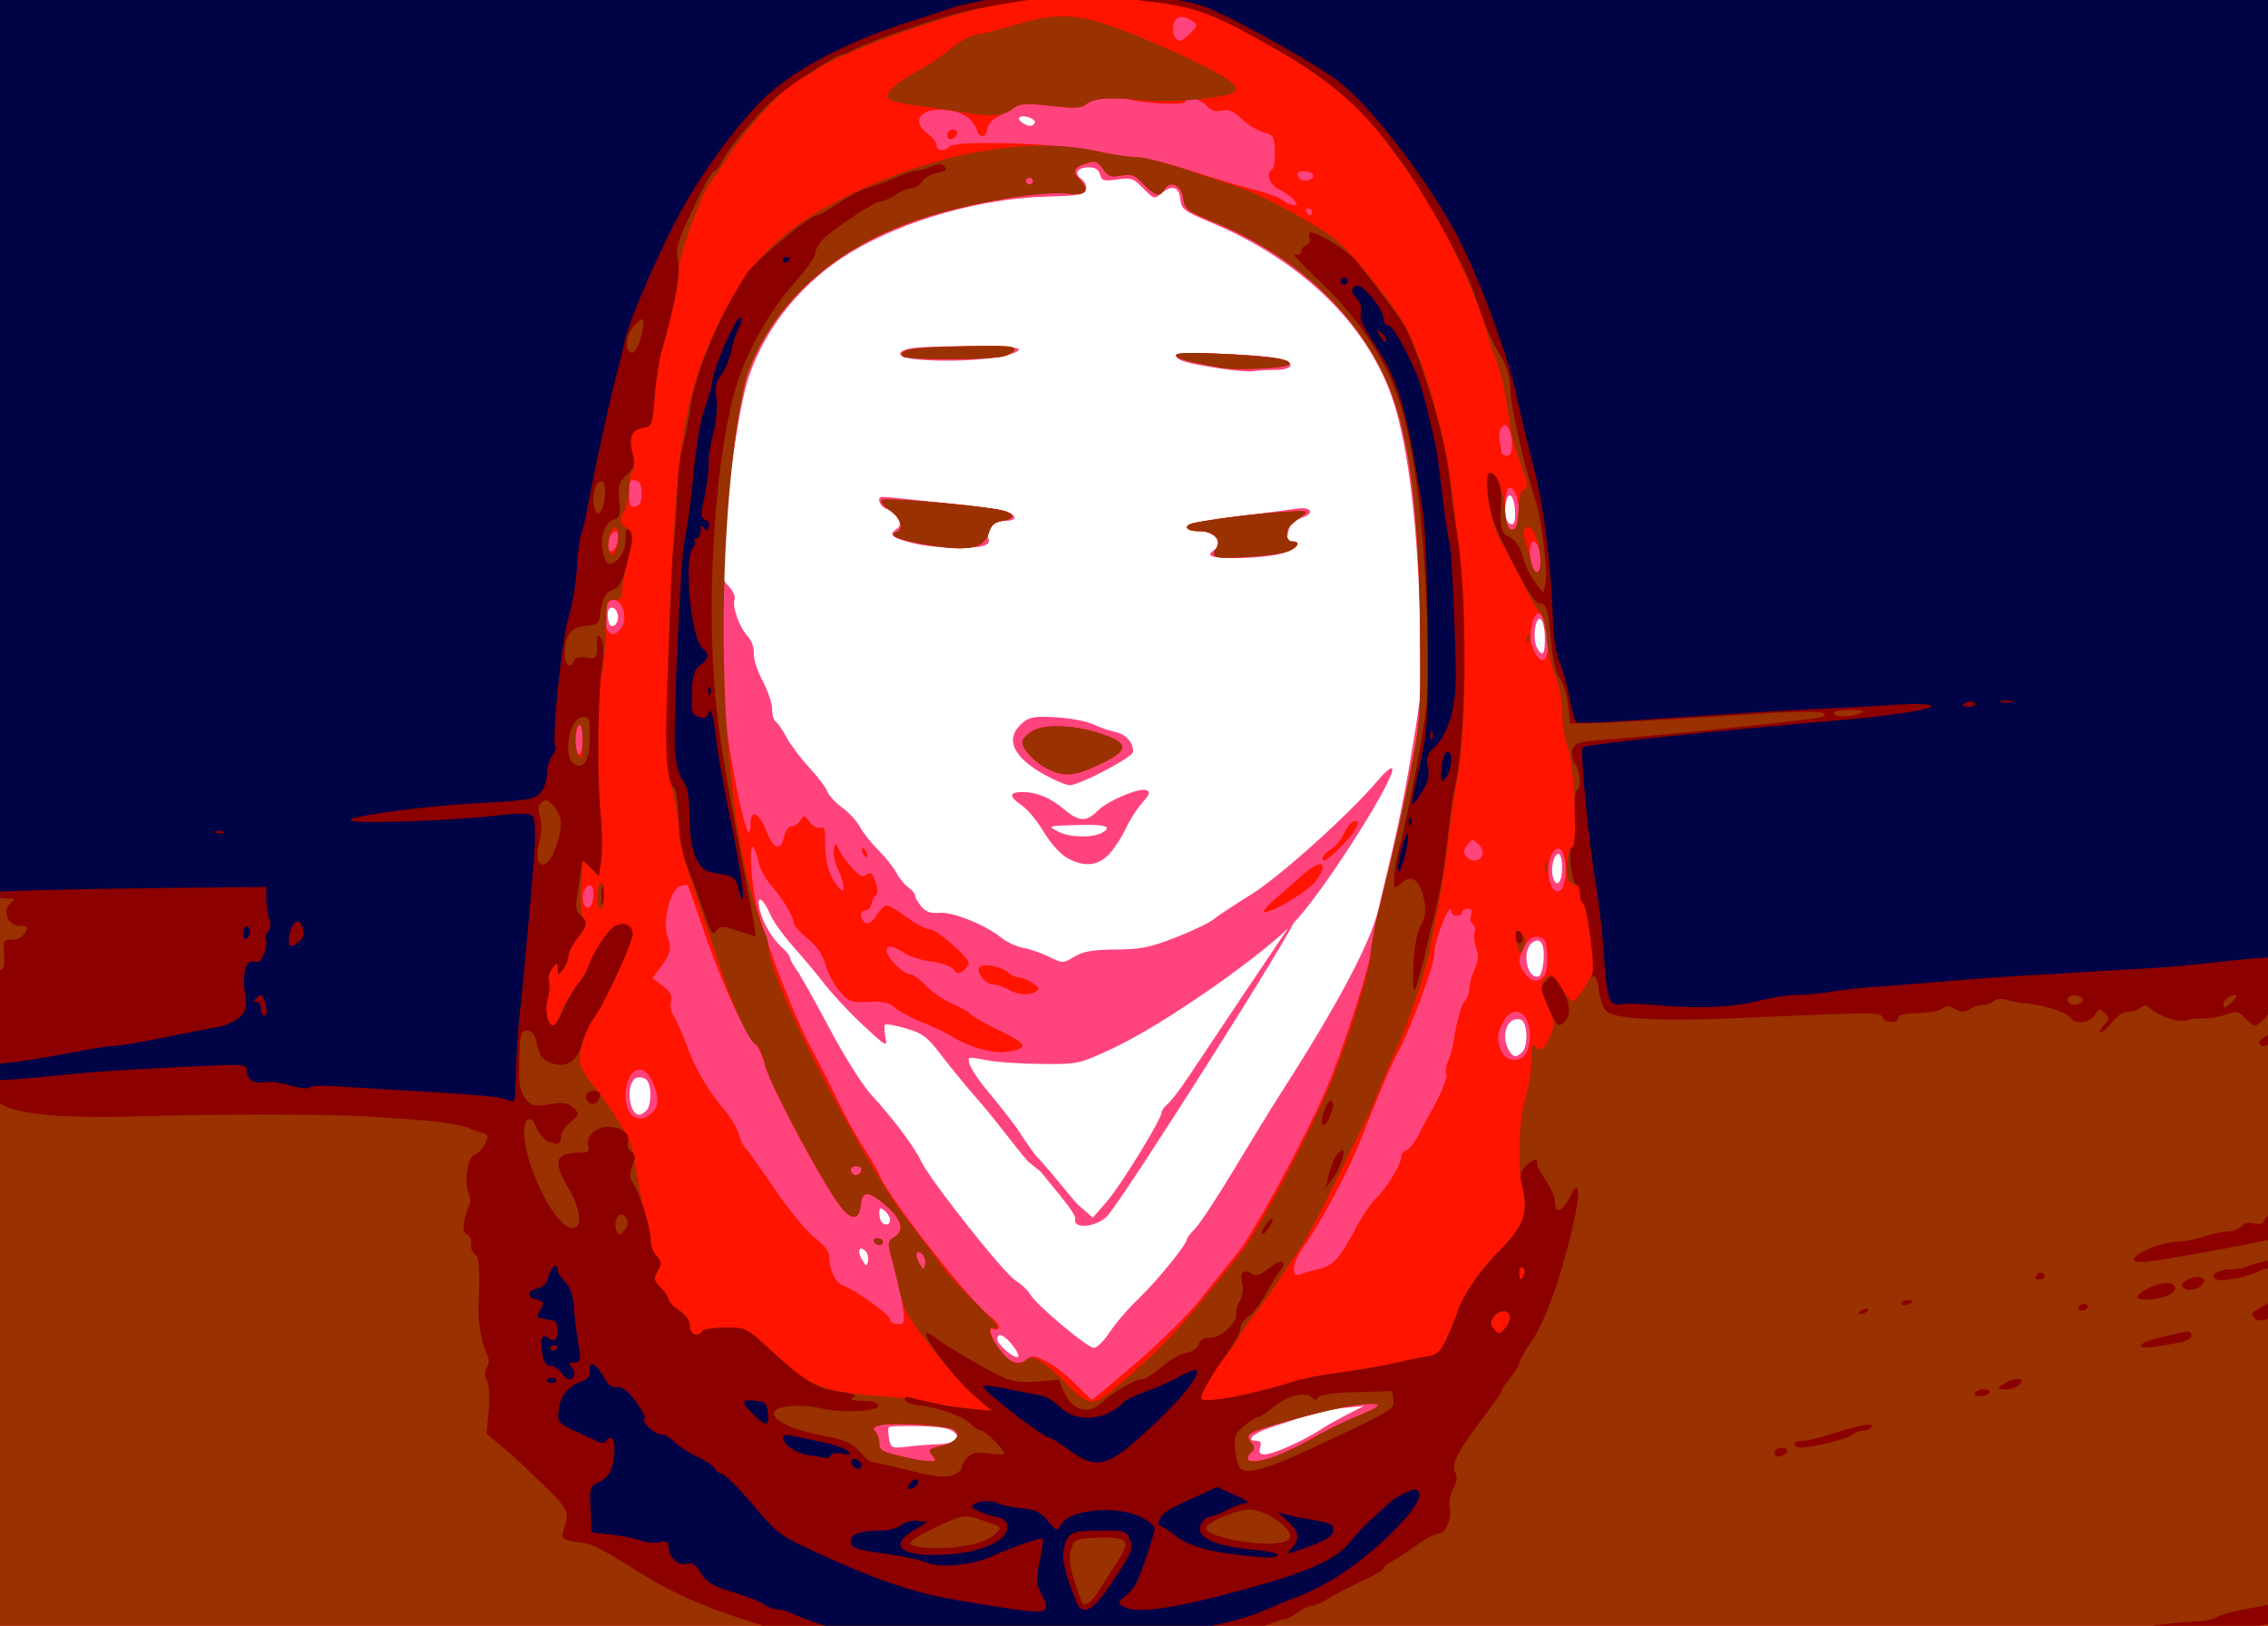
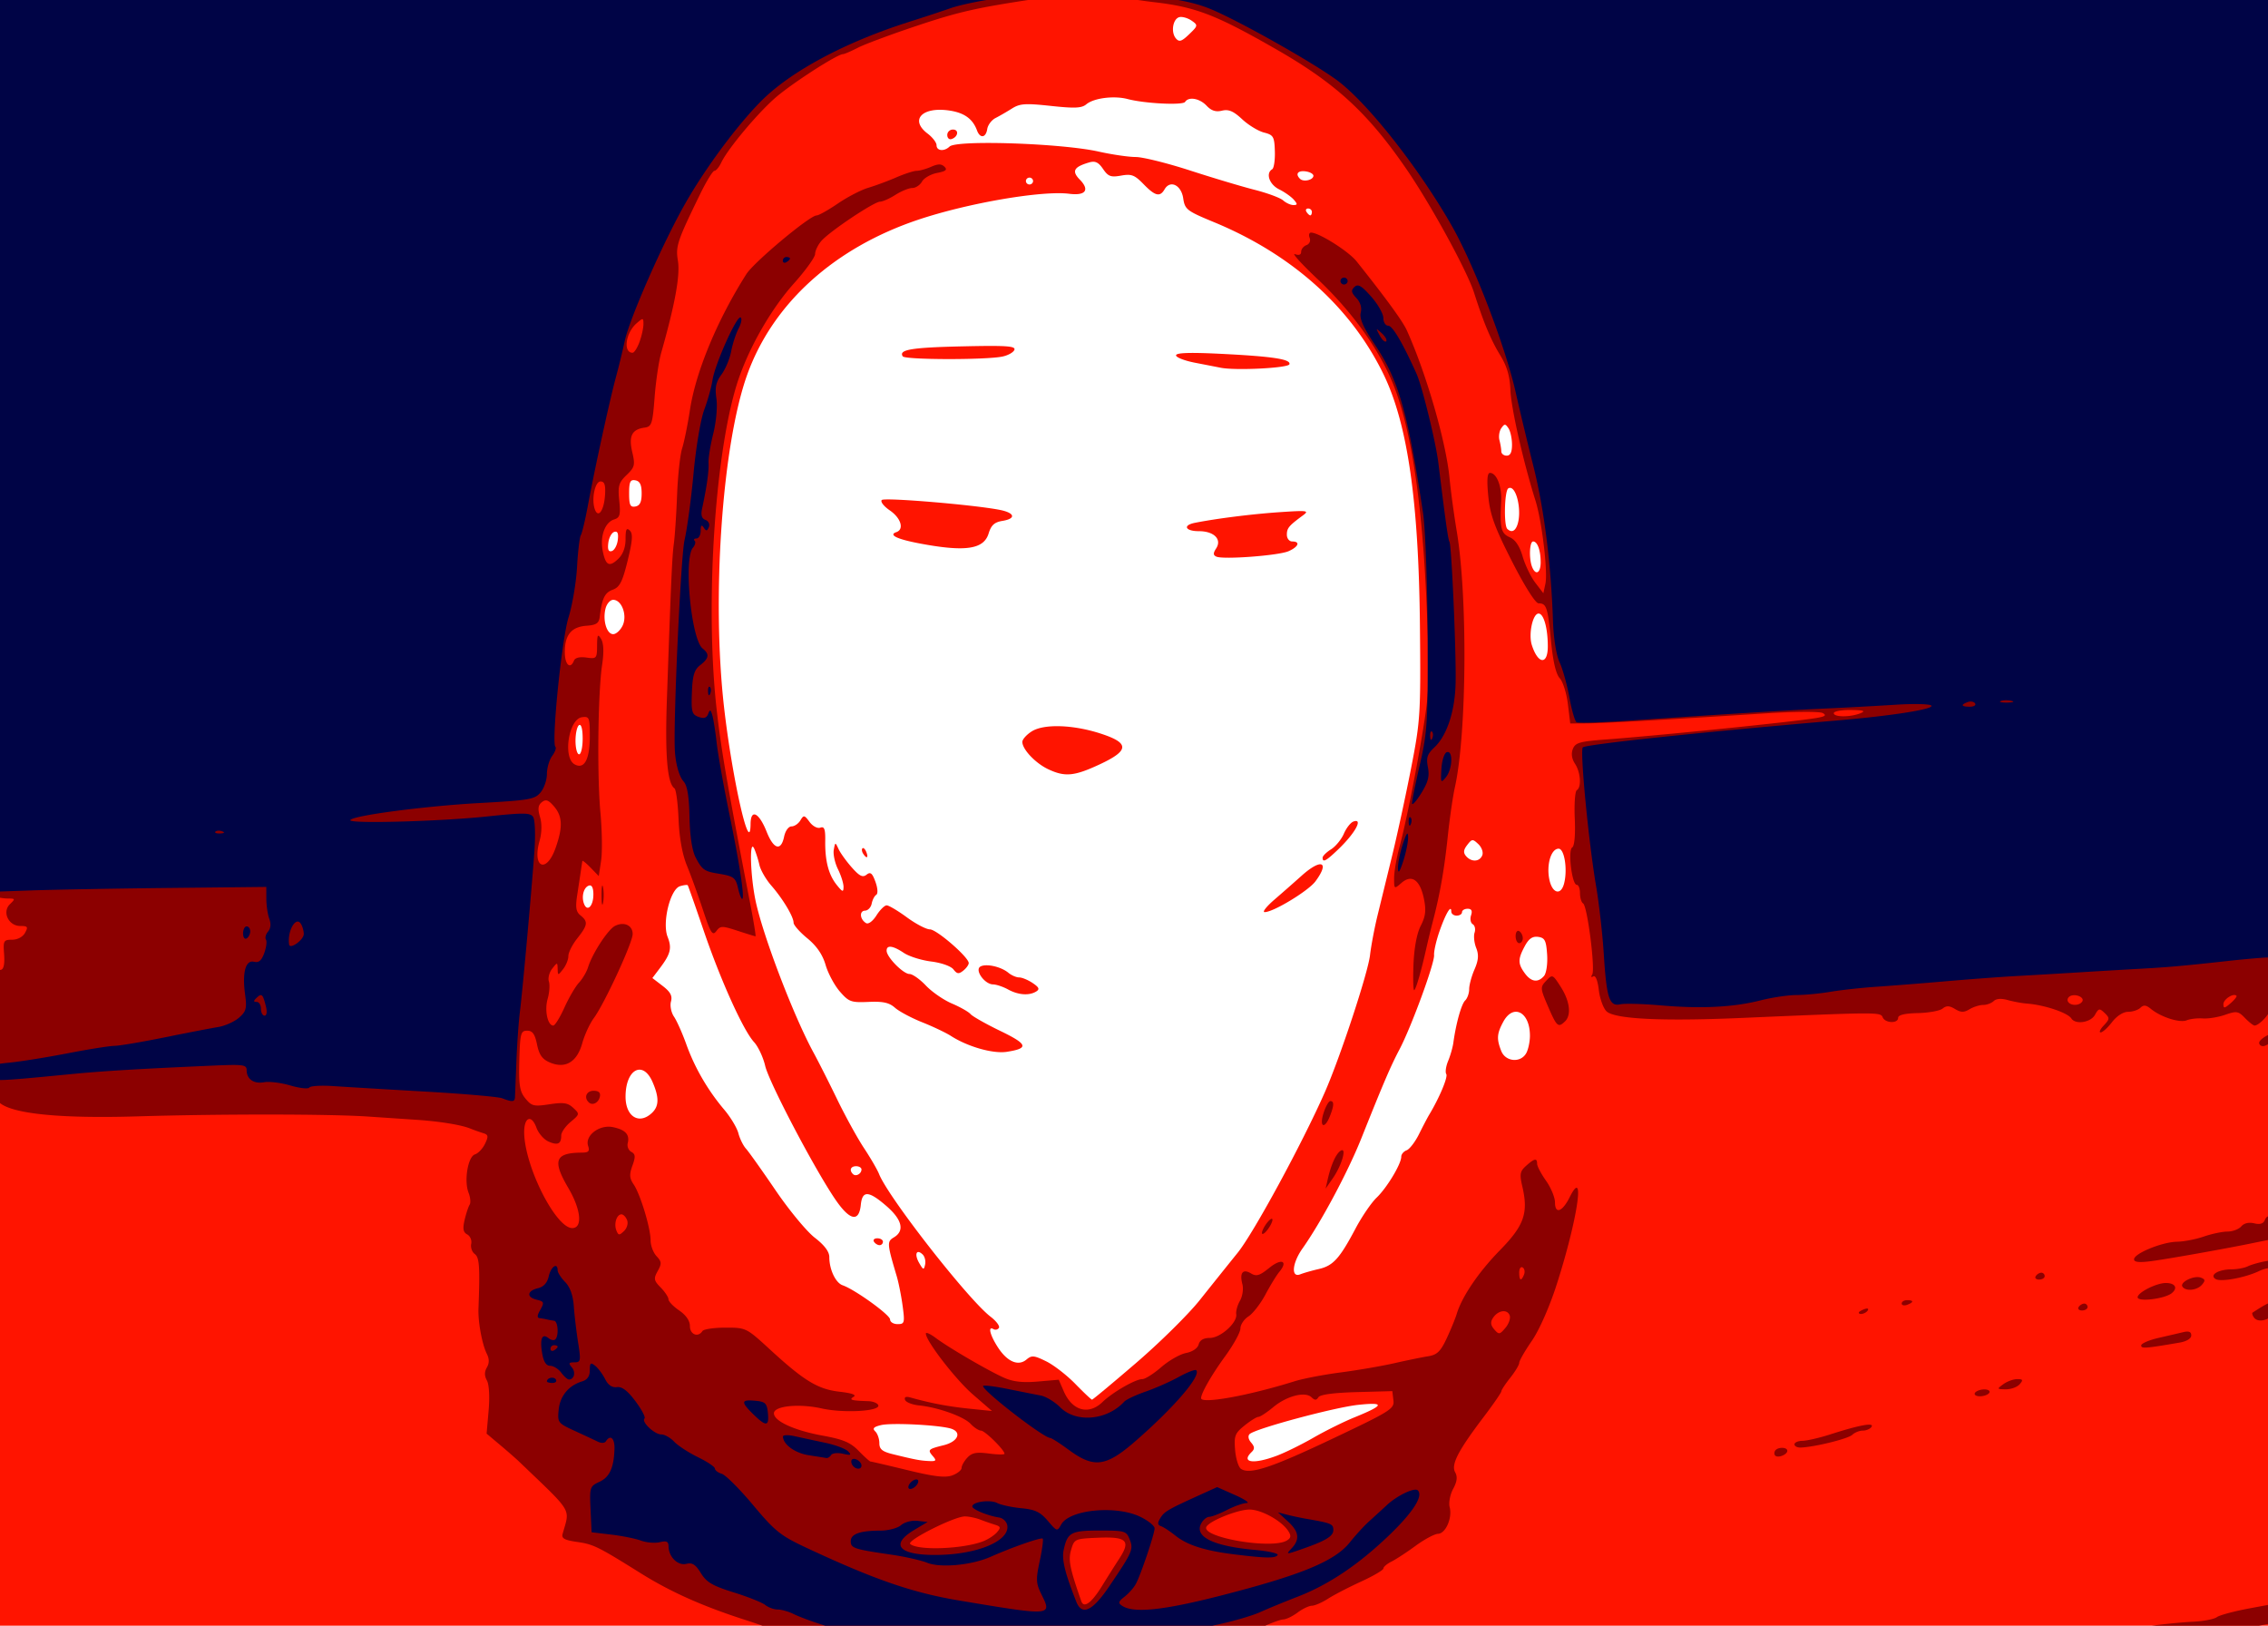
<svg xmlns="http://www.w3.org/2000/svg" width="600" height="430" viewBox="0 0 600 430">
-   <path d="M-2.838 214.95V-2.957h605.229v435.814H-2.838zm344.072 167.512c2.776-1.241 6.217-3.056 7.645-4.032s4.688-2.844 7.245-4.151l4.648-2.377-4.94.47c-4.626.44-7.992 1.323-19.607 5.143-4.643 1.527-6.848 3.59-3.838 3.59 1.13 0 1.396.5.96 1.815-.828 2.509 1.559 2.37 7.887-.458zm-92.996-.456c1.56-.012 3.475-.41 4.255-.883 1.255-.761 1.247-1.026-.067-2.288-1.064-1.022-3.653-1.482-9.132-1.621-4.206-.108-7.862.008-8.125.258-.262.25-.242 1.628.045 3.063.512 2.56.61 2.598 5.354 2.05 2.658-.306 6.11-.567 7.67-.579zm19.738-26.055c-2.235-2.874-4.135-3.689-4.135-1.773 0 1.486 4.697 5.468 5.519 4.68.276-.265-.347-1.573-1.384-2.907zm25.614-3.615c1.538-2.338 4.97-6.321 7.627-8.851 4.76-4.535 12.745-14.329 12.745-15.634 0-.369 1.028-1.714 2.285-2.99 1.257-1.276 5.864-8.287 10.238-15.58 4.374-7.293 9.763-16.078 11.976-19.52 15.293-23.8 24.039-40.222 26.15-49.108.808-3.4 2.294-9.655 3.3-13.9 2.55-10.746 4.375-20.22 6.643-34.502 1.82-11.463 1.88-13.728.921-34.956-1.18-26.128-3.893-44.188-8.25-54.94-7.47-18.428-24.08-33.883-46.664-43.418-7.472-3.154-8.038-3.584-8.314-6.31-.337-3.326-2.275-3.847-5.12-1.375-1.695 1.473-1.92 1.406-4.655-1.405-2.63-2.703-3.216-2.904-6.907-2.372-3.561.512-4.094.358-4.55-1.32-.354-1.297-1.278-1.9-2.915-1.9-3.059 0-4.118 1.605-2.027 3.072.888.624 1.463 1.866 1.276 2.76-.296 1.42-1.651 1.664-10.741 1.934-17.355.514-37.258 6.187-51.4 14.65-12.613 7.547-22.446 19.43-26.97 32.59-2.343 6.816-4.994 23.444-6.306 39.557-1.145 14.053-1.136 14.232.882 16.311 1.122 1.156 1.805 2.69 1.518 3.408-.721 1.804 1.28 7.442 3.455 9.739 1.03 1.088 1.731 3.03 1.638 4.54-.09 1.45.962 4.74 2.338 7.31 1.375 2.57 2.501 5.916 2.501 7.437 0 1.52.432 3.021.96 3.334.527.313 1.807 2.166 2.844 4.117 1.036 1.952 3.759 5.574 6.05 8.05 2.29 2.476 4.431 5.31 4.757 6.298.327.987 2.067 2.874 3.868 4.192 1.8 1.319 3.958 3.669 4.795 5.222.836 1.554 3.006 4.29 4.821 6.082 1.816 1.791 3.96 4.483 4.766 5.981.805 1.498 2.252 3.258 3.215 3.91.963.653 1.75 1.61 1.75 2.127 0 .517.745 1.822 1.656 2.9 1.21 1.433 2.484 1.882 4.746 1.673 3.488-.323 12.11 3.12 16.31 6.514 1.478 1.194 4.124 2.43 5.88 2.746 1.757.316 4.838 1.38 6.847 2.363 3.638 1.78 3.663 1.78 6.716-.03 2.386-1.417 4.808-1.836 10.953-1.895 6.724-.065 9.075-.542 15.927-3.232 4.42-1.735 8.889-3.875 9.93-4.755 1.04-.88 5.508-3.834 9.929-6.566 7.647-4.726 26.323-21.551 33.7-30.36 1.63-1.948 3.234-3.295 3.563-2.995 1.585 1.447-16.33 29.985-24.934 39.72-7.634 8.637-35.45 28.128-49.14 34.433-8.913 4.104-8.917 4.105-18.954 4.019-5.522-.048-11.925-.494-14.23-.99-2.304-.498-4.346-.754-4.537-.57-.834.8 1.184 4.426 4.929 8.856 2.222 2.63 5.824 7.232 8.003 10.228 3.493 5.957 14.035 17.891 2.541 8.248-3.108-3.58-9.254-11.8-12.418-15.372-3.164-3.572-7.776-9.15-10.248-12.397-3.975-5.22-5.08-6.073-9.567-7.384-2.79-.815-5.286-1.278-5.547-1.028-.26.25-.228 1.735.072 3.299.528 2.75.335 2.648-5.814-3.058-3.497-3.246-8.098-8.15-10.222-10.896-2.125-2.746-5.896-7.253-8.38-10.015-2.483-2.762-5.164-6.514-5.957-8.337-1.991-4.574-3.77-5.504-2.889-1.51.786 3.561 3.372 7.919 6.116 10.302 1.057.919 1.921 2.054 1.921 2.524 0 .47.795 1.939 1.766 3.264.97 1.326 4.875 8.268 8.676 15.427 3.8 7.158 8.654 14.921 10.784 17.25 6.115 6.684 11.553 13.907 13.443 17.855 2.503 5.226 21.85 29.65 25.076 31.657 1.499.932 3.244 2.596 3.88 3.697 1.574 2.73 14.996 14 16.757 14.07.78.03 2.678-1.857 4.216-4.195zm-9.149-30.021c.433-1.973-13.754-16.816-13.412-18.792 1.325-1.188 12.493 13.7 14.342 15.303l3.73 3.236 3.752-4.3c3.658-4.192 14.489-21.848 14.489-23.618 0-.489.687-1.435 1.526-2.104s3.17-3.681 5.181-6.694c2.01-3.013 29.081-43.564 29.092-43.186.07 2.403-44.147 72.05-49.992 79.247-2.369 2.917-9.414 4.126-8.708.908zm-2.371-95.538c-1.678-.981-4.378-4.044-6.001-6.806-1.623-2.761-4.188-5.866-5.698-6.899-3.498-2.391-3.489-3.57.028-3.57 3.9 0 7.407 1.442 11.12 4.572 3.874 3.266 5.905 3.381 8.73.495 2.613-2.671 11.068-6.298 13.012-5.582 1.136.418.91 1.089-1.17 3.461-1.418 1.618-3.31 4.583-4.206 6.588-.895 2.005-2.788 4.97-4.207 6.59-3.07 3.502-6.937 3.886-11.608 1.151zm9.284-6.425c3.204-1.646 1.194-2.37-5.953-2.145-8.584.27-8.312.184-5.483 1.737 2.8 1.536 8.822 1.751 11.436.408zm-14.885-15.363c-8.788-4.84-10.837-9.836-5.731-13.977 1.734-1.406 3.218-1.623 8.776-1.281 3.679.226 8.036 1.056 9.683 1.845 1.648.79 4.28 1.706 5.85 2.037 2.795.59 4.73 2.724 4.73 5.22 0 1.392-14.165 8.858-16.781 8.845-.913-.005-3.85-1.215-6.527-2.69zm44.299-57.845c-.938-.36-.853-.74.356-1.589 2.652-1.862.198-5.057-3.886-5.057-3.66 0-4.444-1.53-1.149-2.24 1.17-.252 7.022-1.088 13.003-1.857 5.982-.769 12.225-1.604 13.875-1.856 3.965-.605 5.03 1.194 1.422 2.402-1.594.533-3.054 1.803-3.368 2.927-.827 2.962-.722 3.348.917 3.348 3 0 .615 2.298-3.46 3.332-4.254 1.08-15.467 1.453-17.71.59zm-78.677-3.349c-5.983-1.444-7.143-2.275-5.138-3.683 1.287-.903 1.389-1.488.53-3.029-.585-1.05-1.916-2.169-2.957-2.486-1.84-.56-2.72-3.178-1.068-3.178 2.17 0 28.414 2.938 31.26 3.5 4.215.831 5.014 2.855 1.127 2.855-3.076 0-5.26 2.436-4.311 4.809.335.837-.263 1.51-1.658 1.87-3.318.852-13.012.494-17.785-.658zm80.382-46.374c-8.686-1.342-11.348-2.146-11.348-3.427 0-1.02 19.444-.475 26.715.748 5.05.85 4.71 3.08-.473 3.095-2.21.007-4.87.163-5.91.346-1.04.184-5.083-.16-8.984-.762zm-79.437-2.32c-5.318-.464-6.562-1.804-2.656-2.86 3.448-.933 29.135-.875 29.135.066 0 2.2-15.067 3.79-26.479 2.794zm-14.08 235.803c-1.636-1.57-2.259-.083-.932 2.228 1.093 1.903 1.255 1.948 1.584.436.202-.927-.092-2.126-.652-2.664zm6.515-8.251c0-.688-.638-1.76-1.418-2.381-1.18-.94-1.419-.83-1.419.645 0 .977.284 2.048.63 2.381 1.057 1.014 2.207.678 2.207-.645zm-64.495-28.893c1.307-1.255 1.489-6.048.298-7.853-.444-.673-1.608-1.078-2.586-.9-3.144.573-2.66 9.842.513 9.842.352 0 1.151-.49 1.775-1.09zm231.69-15.435c1.67-1.604 1.451-7.93-.296-8.574-3.379-1.245-5.5 3.896-3.265 7.907 1.132 2.031 1.975 2.189 3.56.667zm5.687-24.3c.343-4.522-.892-6.36-3.094-4.605-2.767 2.204-1.208 9.777 1.816 8.825.54-.17 1.114-2.069 1.278-4.22zm4.904-24.602c0-1.968-.418-3.578-.928-3.578-1.286 0-2.211 4.011-1.454 6.304.96 2.905 2.382 1.279 2.382-2.726zm-4.559-60.861c-.03-2.091-.476-4.207-.992-4.702-1.461-1.403-2.4 5.119-1.079 7.49 1.488 2.67 2.137 1.795 2.071-2.788zm-245.245-5.874c-.515-2.546-2.69-2.685-2.69-.172 0 1.207.291 2.473.646 2.815 1.005.964 2.406-.85 2.044-2.643zm237.328-27.864c-.327-4.347-2.02-5.22-2.489-1.286-.367 3.076.337 5.144 1.75 5.144.627 0 .916-1.51.74-3.858zM273.73 32.518c.629-.978-3.11-2.336-4.021-1.46-.336.321.015.965.78 1.43 1.773 1.076 2.562 1.083 3.24.03z" fill="#ff447d" />
  <path d="M-2.834 214.952l-.01-217.905h605.235v435.81H-2.824l-.01-217.905zM246.8 385.168c-1.467-1.697-1.29-1.878 2.855-2.905 3.64-.902 4.844-3.285 2.175-4.304-2.625-1.002-15.84-1.716-18.758-1.013-1.954.47-2.333.886-1.52 1.666.595.572 1.082 1.963 1.082 3.093 0 1.612.762 2.24 3.546 2.927 5.873 1.447 7.23 1.705 9.573 1.815 1.907.09 2.064-.103 1.047-1.279zm91.02-.14c2.222-.837 6.592-2.993 9.713-4.79 3.12-1.798 8.014-4.22 10.875-5.381 7.825-3.178 8.07-4.027.946-3.277-6.306.663-27.218 6.286-28.756 7.732-.512.482-.356 1.388.386 2.246.942 1.09.978 1.694.149 2.49-2.946 2.828.464 3.328 6.688.98zm-37.203-24.58c6.247-5.368 13.797-12.824 16.78-16.57 2.982-3.745 7.505-9.391 10.05-12.547 4.214-5.226 17.088-28.936 23.014-42.383 4.058-9.21 11.42-31.525 11.98-36.318.292-2.497 1.18-7.196 1.974-10.442l3.884-15.889c1.343-5.493 3.599-15.912 5.012-23.152 2.45-12.545 2.56-14.32 2.331-37.652-.323-33.001-3.276-53.405-9.619-66.47-8.608-17.73-24.188-31.718-44.829-40.25-7.255-2.998-7.733-3.37-8.178-6.345-.524-3.499-3.441-4.902-4.92-2.366-1.233 2.116-2.49 1.808-5.58-1.369-2.361-2.427-3.196-2.743-5.932-2.25-2.718.49-3.416.232-4.776-1.761-1.219-1.785-2.082-2.19-3.669-1.724-4.084 1.2-4.68 2.294-2.48 4.543 2.692 2.75 1.54 4.303-2.78 3.751-7.156-.914-26.7 2.43-39.843 6.819-22.331 7.456-38.61 22.19-45.375 41.068-6.614 18.457-9.423 58.864-6.113 87.929 2.162 18.976 6.924 39.932 7.013 30.86.04-4.097 2.227-3.033 4.257 2.072 1.855 4.662 3.8 5.211 4.614 1.304.323-1.55 1.169-2.724 1.963-2.724.767 0 1.822-.715 2.343-1.59.88-1.47 1.06-1.44 2.437.417.836 1.125 2.083 1.786 2.843 1.506 1.052-.388 1.342.38 1.297 3.442-.079 5.318.875 9 3.027 11.69 1.54 1.922 1.796 2.002 1.814.561.012-.923-.65-3.038-1.472-4.7-.821-1.662-1.32-3.97-1.11-5.131.378-2.078.397-2.08 1.257-.214.48 1.043 2.053 3.23 3.496 4.861 2.056 2.326 2.9 2.743 3.916 1.934 1.03-.821 1.51-.437 2.354 1.888.608 1.676.698 3.14.212 3.434-.466.283-1.009 1.332-1.206 2.33-.198 1-.992 1.835-1.765 1.858-1.564.046-1.372 2.314.28 3.294.61.362 1.776-.502 2.747-2.034.928-1.465 2.144-2.664 2.703-2.664.56 0 2.967 1.43 5.351 3.178s5.122 3.178 6.085 3.178c1.782 0 10.272 7.369 10.272 8.916 0 .467-.652 1.368-1.448 2.003-1.19.948-1.654.887-2.6-.337-.655-.847-3.196-1.747-5.882-2.083-2.6-.326-5.858-1.35-7.238-2.276-2.916-1.955-4.595-2.158-4.553-.548.045 1.71 4.406 6.128 6.049 6.128.792 0 2.744 1.375 4.337 3.056 1.593 1.68 4.688 3.818 6.879 4.75 2.19.931 4.408 2.19 4.929 2.796.52.606 4.06 2.609 7.866 4.45 7.314 3.536 7.65 4.609 1.736 5.53-3.635.567-10.335-1.34-14.804-4.212-1.3-.836-4.704-2.453-7.565-3.594-2.86-1.14-6.105-2.87-7.209-3.843-1.549-1.365-3.151-1.72-7.01-1.55-4.618.202-5.2-.009-7.585-2.751-1.42-1.634-3.114-4.792-3.763-7.019-.8-2.742-2.357-5.015-4.829-7.046-2.006-1.649-3.648-3.509-3.648-4.133 0-1.592-2.835-6.318-5.897-9.83-1.423-1.632-2.836-4.083-3.14-5.448-.305-1.364-.921-3.297-1.369-4.296-1.349-3.009-1.04 7.408.418 14.074 2.063 9.43 10.087 30.369 15.293 39.905 1.24 2.272 4.039 7.807 6.22 12.301 2.182 4.495 5.381 10.308 7.11 12.918 1.73 2.61 3.524 5.701 3.987 6.87 2.436 6.153 23.56 33.171 29.485 37.713 1.518 1.163 2.514 2.498 2.213 2.965a1.066 1.066 0 01-1.428.328c-1.533-.91-.954 1.526 1.136 4.772 2.477 3.85 5.411 5.116 7.587 3.275 1.38-1.166 1.997-1.112 5.201.462 2 .982 5.468 3.666 7.708 5.964 2.239 2.299 4.234 4.179 4.434 4.179.2 0 5.475-4.392 11.721-9.76zm-33.939-98.739c-1.3-.713-3.085-1.312-3.965-1.33-2.245-.045-4.913-3.793-3.357-4.716 1.466-.87 5.443.006 7.397 1.628.82.682 2.11 1.24 2.863 1.24.753 0 2.359.666 3.568 1.479 1.722 1.158 1.921 1.646.92 2.255-1.868 1.137-4.733.922-7.426-.556zm70.452-23.74a589.158 589.158 0 007.203-6.33c5.218-4.683 7.545-3.751 3.672 1.47-1.894 2.554-11.21 8.193-13.46 8.147-.659-.014.505-1.493 2.585-3.287zm12.767-11.111c0-.442.999-1.432 2.22-2.2 1.22-.768 2.748-2.624 3.396-4.125.647-1.5 1.776-2.95 2.509-3.22 2.697-.993.542 2.995-3.946 7.304-3.27 3.14-4.179 3.627-4.179 2.24zm-121.557-1.073c-.343-.533-.42-1.163-.173-1.401.248-.238.703.198 1.01.968.64 1.6.095 1.881-.837.433zm48.938-22.337c-3.36-1.59-6.817-5.247-6.817-7.213 0-.67 1.125-1.926 2.5-2.79 3.21-2.02 10.883-1.78 18.156.57 7.723 2.494 7.696 4.472-.11 8.124-6.814 3.187-9.267 3.42-13.73 1.31zm44.52-56.216c-.877-.388-.89-.904-.057-2.185 1.567-2.41-.589-4.549-4.585-4.549-3.588 0-4.339-1.553-1.067-2.205 5.724-1.142 15.216-2.335 22.46-2.823 7.352-.496 7.877-.423 6.147.85-3.75 2.76-4.256 3.37-4.256 5.122 0 .979.639 1.78 1.419 1.78 2.21 0 1.67 1.415-.985 2.576-2.631 1.15-17.235 2.25-19.077 1.434zm-78.52-3.49c-5.992-1.133-8.298-2.254-6.152-2.99 2.136-.732 1.237-3.725-1.728-5.751-1.6-1.094-2.554-2.33-2.12-2.747.747-.718 24.504 1.274 31.254 2.62 3.974.794 4.326 2.305.674 2.9-2.134.348-2.99 1.129-3.67 3.344-1.29 4.202-6.194 4.907-18.259 2.625zm79.667-46.47c-1.04-.205-4.125-.807-6.856-1.337-2.73-.53-4.964-1.406-4.964-1.945 0-.68 3.552-.807 11.584-.413 13.935.684 18.866 1.43 18.4 2.783-.344.998-14.208 1.695-18.164.913zm-84.124-3.016c-1.14-1.771 2.297-2.343 15.908-2.645 11.455-.255 13.98-.087 13.634.908-.232.67-1.664 1.478-3.181 1.793-4.415.918-25.763.872-26.36-.056zm-.024 251.211c-.349-2.621-1.06-6.196-1.579-7.944-2.566-8.627-2.6-9.12-.712-10.252 2.862-1.716 2.153-4.668-1.983-8.256-4.733-4.105-6.406-4.189-6.794-.34-.47 4.666-2.887 4.19-6.667-1.31-5.482-7.98-17.607-31.043-18.635-35.449-.53-2.268-1.849-5.086-2.932-6.263-2.876-3.126-8.85-16.352-13.375-29.608-2.172-6.366-4.053-11.714-4.18-11.884-.126-.17-1.047-.061-2.045.243-2.587.788-4.758 9.638-3.285 13.386 1.182 3.006.801 4.538-2.07 8.327l-1.956 2.58 2.735 2.097c2.043 1.567 2.596 2.61 2.185 4.119-.303 1.111.056 2.91.798 3.997.742 1.087 2.207 4.373 3.257 7.302 2.216 6.184 5.668 12.137 10.02 17.28 1.691 2 3.384 4.816 3.762 6.26.377 1.443 1.282 3.28 2.01 4.081.729.802 4.25 5.755 7.825 11.007 3.576 5.253 8.237 10.89 10.36 12.527 2.571 1.984 3.859 3.701 3.859 5.146 0 3.29 1.665 6.804 3.532 7.451 3.245 1.126 12.544 7.826 12.544 9.04 0 .676.891 1.23 1.98 1.23 1.839 0 1.935-.34 1.346-4.767zm-7.581-17.024c-.322-.5.079-.908.89-.908.81 0 1.474.409 1.474.908 0 .5-.4.908-.89.908s-1.153-.408-1.474-.908zm117.688 7.214c3.779-.867 5.493-2.759 9.702-10.705 1.679-3.168 4.19-6.845 5.58-8.171 2.717-2.592 6.516-8.902 6.516-10.824 0-.648.638-1.413 1.419-1.7.78-.288 2.26-2.216 3.286-4.284 1.027-2.07 2.237-4.375 2.688-5.124 2.698-4.478 5.012-9.987 4.517-10.756-.317-.492-.093-2.053.496-3.468.59-1.415 1.212-3.594 1.382-4.843.696-5.09 2.124-10.193 3.12-11.15.583-.559 1.06-1.906 1.06-2.994 0-1.087.635-3.437 1.412-5.222 1.054-2.423 1.168-3.862.448-5.679-.53-1.338-.722-3.162-.428-4.052.295-.891.076-1.893-.487-2.227-.562-.334-.764-1.39-.447-2.346.4-1.21.122-1.74-.908-1.74-.815 0-1.482.409-1.482.908 0 .5-.638.908-1.418.908-.78 0-1.419-.49-1.419-1.09 0-1.946-1.456.483-3.102 5.176-.876 2.497-1.529 5.357-1.45 6.356.165 2.131-6.05 19.065-9.165 24.968-2.32 4.397-4.2 8.779-10.08 23.497-3.563 8.918-10.654 22.186-15.577 29.148-2.735 3.869-3.07 7.805-.58 6.818.91-.36 3.123-.992 4.917-1.404zm-104.817-3.845c-1.637-1.57-2.259-.083-.932 2.228 1.092 1.903 1.255 1.948 1.584.435.201-.926-.092-2.125-.652-2.663zm-16.181-22.49c0-.47-.639-.854-1.419-.854-1.462 0-1.879 1.072-.814 2.094.756.726 2.233-.094 2.233-1.24zm-55.39-14.992c1.85-1.775 1.882-4.078.116-8.135-2.55-5.862-7.14-3.372-7.14 3.873 0 5.321 3.628 7.523 7.024 4.262zm231.25-15.764c.54-.966.98-3.036.98-4.6 0-6.32-4.41-8.613-7.068-3.676-1.685 3.128-1.78 4.525-.52 7.703 1.134 2.866 5.137 3.213 6.609.573zm4.702-20.418c.624-.723.988-3.222.825-5.675-.247-3.715-.607-4.426-2.365-4.666-1.507-.206-2.475.464-3.546 2.451-1.847 3.429-1.847 4.633-.001 7.163 1.694 2.322 3.486 2.578 5.087.727zM156.98 236.61c0-1.793-.41-2.614-1.183-2.368-1.392.445-2.042 2.943-1.268 4.878.859 2.15 2.45.52 2.45-2.51zm256.796-2.908c.965-3.69.099-9.22-1.443-9.22-1.971 0-3.241 4.12-2.476 8.034.738 3.778 3.058 4.48 3.92 1.186zm-21.639-7.474c.315-.788-.15-2.116-1.033-2.951-1.501-1.42-1.693-1.406-2.95.223-.997 1.29-1.074 2.054-.3 2.95 1.417 1.64 3.584 1.526 4.283-.222zm-237.994-30.854c0-2.528-.369-3.92-.946-3.578-.52.309-.946 2.172-.946 4.14 0 1.968.426 3.578.946 3.578s.946-1.863.946-4.14zm255.33-24.4c0-4.832-1.082-8.686-2.44-8.686-1.546 0-2.714 5.428-1.79 8.32 1.638 5.122 4.23 5.346 4.23.365zm-244.756-5.508c1.283-2.704-.223-6.81-2.498-6.81-.781 0-1.688 1.022-2.014 2.27-.81 3.101.286 6.81 2.014 6.81.781 0 1.905-1.022 2.498-2.27zm242.865-16.723c0-3.191-.841-5.522-1.993-5.522-.957 0-1.14 4.56-.27 6.735.938 2.347 2.263 1.636 2.263-1.213zm-244.146-5.918c.217-1.78-.062-2.409-.946-2.13-.69.218-1.394 1.533-1.564 2.922-.218 1.78.061 2.409.946 2.13.69-.218 1.393-1.533 1.564-2.922zm237.898-3.764c1.483-3.712-.246-11.11-2.31-9.885-1.013.6-1.243 9.78-.268 10.716 1.035.994 1.969.693 2.578-.831zm-231.588-8.551c0-2.281-.458-3.238-1.655-3.46-1.361-.25-1.655.363-1.655 3.46s.294 3.71 1.655 3.459c1.197-.222 1.655-1.178 1.655-3.46zm230.256-12.938c-.008-1.623-.434-3.564-.946-4.313-.827-1.21-1.037-1.21-1.889 0-.527.749-.745 2.179-.486 3.178.26.998.478 2.326.486 2.95.007.625.65 1.135 1.431 1.135.973 0 1.414-.927 1.404-2.95zM347.06 56.059c0-.5-.45-.908-1.001-.908-.551 0-.739.409-.418.908.322.5.773.908 1.002.908.23 0 .417-.408.417-.908zm-4.78-3.238c-.676-.782-2.43-2.018-3.899-2.747-2.58-1.28-3.602-4.25-1.826-5.303.464-.275.783-2.416.71-4.756-.123-3.888-.372-4.317-2.883-4.96-1.512-.388-4.11-1.972-5.773-3.52-2.312-2.151-3.569-2.684-5.331-2.26-1.64.396-2.815.017-4.067-1.31-1.843-1.956-4.749-2.473-5.688-1.013-.606.942-10.663.445-15.194-.75-3.61-.953-8.963-.274-10.944 1.388-1.222 1.025-3.04 1.108-9.377.427-6.78-.728-8.197-.632-10.304.697-1.345.848-3.295 1.975-4.336 2.506-1.04.53-2.027 1.842-2.193 2.914-.365 2.353-1.897 2.558-2.708.361-1.14-3.083-3.399-4.693-7.393-5.268-7.174-1.033-10.454 2.501-5.673 6.112 1.3.982 2.364 2.368 2.364 3.081 0 1.513 2.02 1.717 3.446.348 1.872-1.797 29.617-.865 39.404 1.323 3.543.793 7.966 1.441 9.83 1.441 1.862 0 8.325 1.602 14.362 3.56 6.036 1.957 13.742 4.263 17.122 5.123 3.381.861 6.77 2.12 7.532 2.797.761.677 1.984 1.231 2.716 1.231 1.102 0 1.12-.246.103-1.422zm-91.678-17.115c0-.79.674-1.438 1.497-1.438 1.67 0 1.38 1.955-.374 2.516-.618.198-1.123-.287-1.123-1.078zm22.696 12.182c0-.5-.426-.908-.946-.908s-.946.408-.946.908c0 .499.426.908.946.908s.946-.409.946-.908zm74.168-1.362c.037-.5-.89-1.039-2.06-1.198-2.074-.283-2.801.703-1.466 1.986.92.882 3.444.317 3.526-.788zM315.28 5.486c-.966-.678-2.402-1.114-3.192-.97-1.782.326-2.427 4-.993 5.658.87 1.007 1.504.805 3.501-1.113 2.339-2.245 2.367-2.393.684-3.575z" fill="#ff1400" />
-   <path d="M-2.834 214.95l-.01-217.907 143.982.093c94.684.06 142.847.394 140.67.972-1.82.483-5.65 1.233-8.51 1.665a626.31 626.31 0 00-10.403 1.68c-11.524 1.982-40.897 12.623-46.983 17.02-1.656 1.197-3.358 2.179-3.783 2.182-2.45.017-14.74 13.152-19.533 20.877-1.395 2.247-3.378 5.107-4.408 6.356-2.52 3.054-8.511 19.416-8.511 23.24 0 1.686-.47 5.01-1.042 7.39-.573 2.379-1.381 5.756-1.796 7.503-.415 1.748-1.277 5.017-1.915 7.264-.64 2.247-1.427 7.559-1.75 11.803-.537 7.029-.774 7.743-2.649 8-3.408.465-4.256 2.219-3.218 6.653.585 2.501.596 4.278.029 4.823-.495.474-.901 2.517-.905 4.54-.003 2.022-.618 4.805-1.367 6.183-1.252 2.304-1.199 2.654.652 4.31 1.996 1.785 2 1.862.41 8.388-.882 3.622-1.599 7.506-1.592 8.63.008 1.44-.545 2.042-1.88 2.042-2.256 0-2.12-.523-2.368 9.08-.11 4.244-.676 9.356-1.256 11.36-1.203 4.151-1.285 24.16-.15 36.307.421 4.494.485 10.001.142 12.237l-.623 4.066-2.128-2.194c-1.17-1.207-2.136-2.015-2.147-1.796-.01.219-.193 3.412-.406 7.096-.231 4.01.037 7.348.668 8.319.851 1.309.566 2.236-1.485 4.818-1.397 1.758-2.54 3.963-2.54 4.9 0 .936-.625 2.496-1.389 3.465-1.37 1.74-1.389 1.738-1.448-.054-.06-1.794-.077-1.795-1.453-.047-.766.972-1.154 2.49-.862 3.373.292.883.142 2.957-.333 4.608-.883 3.07.002 7.048 1.57 7.048.48 0 1.149-1.056 1.486-2.346.337-1.29 1.766-4.007 3.176-6.037 3.48-5.013 3.459-4.978 6.477-11.026 2.835-5.68 5.717-8.231 8.246-7.3.854.315 1.545 1.448 1.537 2.518-.018 2.269-7.479 18.451-10.204 22.13-2.557 3.454-4.34 9.588-3.604 12.403.336 1.285 1.796 3.67 3.245 5.303 1.448 1.632 4.467 5.926 6.709 9.542 3.317 5.351 4.223 7.8 4.868 13.165.436 3.625 1.448 8.634 2.25 11.13.803 2.497 1.463 5.734 1.469 7.193.006 1.459.718 3.403 1.584 4.321 1.357 1.44 1.4 1.98.31 3.934-1.124 2.017-1.037 2.493.792 4.362 1.129 1.154 2.053 2.555 2.053 3.113 0 .558 1.276 1.887 2.837 2.954 1.82 1.245 2.837 2.73 2.837 4.148 0 2.225 2.166 3.076 3.31 1.3.32-.5 3.057-.908 6.08-.908 5.47 0 5.53.029 11.848 5.833 11.563 10.62 12.92 11.12 34.644 12.76 2.388.18 6.006.746 8.038 1.26 2.032.512 6.461 1.213 9.842 1.557l6.147.626-4.588-3.913c-4.655-3.97-16.374-18.512-18.264-22.663-.568-1.248-1.473-4.313-2.01-6.81-.537-2.496-1.4-6.092-1.918-7.99-.814-2.989-.7-3.594.863-4.53 2.862-1.717 2.153-4.67-1.983-8.257-4.733-4.105-6.406-4.189-6.794-.34-.43 4.281-2.812 4.2-5.844-.2-5.784-8.39-18.566-32.559-19.54-36.944-.573-2.58-1.583-4.892-2.246-5.136-1.866-.687-6.073-9.928-10.2-22.403-2.064-6.243-5.208-15.64-6.988-20.884-1.779-5.244-3.234-11.07-3.234-12.948 0-1.877-.84-7.031-1.866-11.453-1.763-7.603-1.814-9.615-.922-36.99 1.719-52.745 3.754-66.32 12.819-85.493 8.098-17.128 17.318-26.17 35.7-35.014 22.928-11.03 47.41-15.217 65.207-11.15 3.543.81 8.011 1.48 9.93 1.49 1.918.01 7.743 1.454 12.944 3.21a4755.284 4755.284 0 0014.658 4.923c5.53 1.84 18.958 9.069 24.783 13.34 1.928 1.413 7.004 7.023 11.28 12.467 6.19 7.877 8.408 11.582 10.876 18.158 7.125 18.987 10.156 36.434 11.844 68.187 1.059 19.9.45 34.522-1.982 47.667-.508 2.747-1.372 8.875-1.919 13.62-.547 4.743-1.65 11.893-2.45 15.888-.8 3.995-1.694 8.694-1.986 10.442-1.177 7.04-6.32 22.28-10.333 30.624-.776 1.612-2.455 5.595-3.732 8.852-1.276 3.256-2.724 6.636-3.218 7.51-.493.874-3.296 6.492-6.227 12.484-6.553 13.396-9.611 19.153-11.785 22.184-.919 1.282-3.402 4.987-5.519 8.233-2.116 3.246-4.877 7.127-6.135 8.625-1.257 1.498-2.943 3.95-3.745 5.448-.803 1.498-2.816 4.358-4.474 6.355-2.483 2.992-5.68 8.676-5.68 10.099 0 1.548 12.767-.794 24.731-4.537 2.261-.707 7.728-1.756 12.15-2.331 4.42-.576 10.804-1.673 14.184-2.438 3.381-.765 7.443-1.598 9.027-1.85 2.333-.373 3.256-1.263 4.863-4.695 1.09-2.33 2.292-5.256 2.669-6.505 1.386-4.585 5.81-11.1 11.456-16.866 6.315-6.449 7.554-9.876 5.959-16.475-1.386-5.73-1.006-17.895.736-23.588.887-2.896 1.597-7.423 1.578-10.061-.024-3.297.27-4.503.941-3.859 1.63 1.565 2.398 1.087 3.959-2.468 1.414-3.222 1.381-3.667-.607-8.3-1.484-3.459-1.83-5.31-1.178-6.302 1.59-2.42 2.611-2.067 4.836 1.672 1.185 1.993 2.55 3.624 3.033 3.624.483 0 1.992-1.826 3.354-4.057 2.463-4.035 2.47-4.103 1.34-12.728-.626-4.77-1.51-8.892-1.964-9.162-.455-.27-.827-1.488-.827-2.707 0-1.318-.549-2.216-1.355-2.216-.745 0-1.636-.853-1.98-1.895-.739-2.233.242-8.093 1.354-8.093 1.446 0 .43-21.966-1.212-26.217-.844-2.185-1.535-6.4-1.535-9.365 0-3.235-.727-7.095-1.816-9.647-.998-2.34-2.025-6.838-2.28-9.997-.263-3.237-1.033-6.208-1.765-6.81-.715-.586-2.767-4.13-4.561-7.876-1.794-3.745-4.24-8.354-5.434-10.241-3.213-5.078-5.47-18.813-3.09-18.813 1.684 0 3.292 4.043 3.792 9.534.367 4.025.866 5.447 1.915 5.447 1.061 0 1.489-1.299 1.7-5.162.193-3.547.7-5.252 1.62-5.448 1.086-.231.894-1.489-1.01-6.64-1.294-3.496-2.53-7.786-2.75-9.534-1.01-8.057-2.327-14.372-3.693-17.705-.819-1.998-1.901-5.266-2.406-7.264-2.542-10.065-13.977-33.885-19.833-41.311-1.378-1.748-4.114-5.484-6.08-8.301-7.509-10.763-16.777-18.333-34.532-28.203C320.22 3.352 315.813 1.78 305.201.543c-5.324-.62-10.957-1.646-12.517-2.279-2.306-.935 26.403-1.157 153.435-1.186l156.272-.035v435.814H-2.824l-.01-217.907zM246.8 385.168c-1.467-1.697-1.29-1.878 2.855-2.905 3.64-.902 4.844-3.285 2.175-4.304-2.625-1.002-15.84-1.716-18.758-1.013-1.955.47-2.333.886-1.52 1.666.595.572 1.082 1.964 1.082 3.093 0 1.612.762 2.24 3.546 2.927 5.872 1.447 7.23 1.705 9.573 1.815 1.907.09 2.064-.103 1.047-1.279zm91.02-.14c2.222-.837 6.592-2.993 9.713-4.79 3.12-1.798 8.014-4.22 10.875-5.381 7.825-3.178 8.07-4.027.946-3.277-6.307.663-27.218 6.286-28.756 7.732-.512.482-.357 1.388.386 2.246.942 1.09.978 1.694.149 2.49-2.946 2.828.464 3.328 6.688.98zm-42.793-17.87c13.964-12.106 17.403-15.828 33.916-36.702 3.874-4.898 15.914-27.536 22.075-41.508 4.463-10.123 11.249-31.362 11.602-36.318.179-2.497.98-7.196 1.781-10.442 5.144-20.837 6.613-27.275 8.91-39.041 2.45-12.545 2.56-14.32 2.331-37.652-.323-33.001-3.276-53.405-9.619-66.47-8.608-17.73-24.188-31.718-44.829-40.25-7.255-2.998-7.733-3.37-8.178-6.345-.524-3.499-3.441-4.902-4.92-2.366-1.233 2.116-2.49 1.808-5.58-1.369-2.361-2.426-3.196-2.743-5.932-2.25-2.718.49-3.416.232-4.776-1.761-1.219-1.785-2.082-2.19-3.669-1.724-4.084 1.201-4.68 2.294-2.48 4.543 2.692 2.75 1.54 4.303-2.78 3.751-7.156-.914-26.7 2.43-39.843 6.819-22.332 7.457-38.61 22.19-45.375 41.068-7.629 29.395-10.39 109.36 4.359 146.861.714 1.348 1.298 3.32 1.298 4.38 0 7.302 16.67 41.384 32.407 66.258 1.106 1.748 4.375 6.242 7.265 9.987 2.89 3.746 5.95 7.831 6.8 9.08.85 1.248 4.558 5.232 8.239 8.852 6.085 5.986 6.8 7.02 4.63 6.69-2.776-.42 2.843 8.465 5.826 9.214 1.048.264 2.386-.077 2.973-.756 1.458-1.686 4.614.22 10.997 6.64 5.586 5.618 6.927 5.705 12.572.81zm-17.75-163.71c-3.36-1.59-6.816-5.247-6.816-7.213 0-.67 1.125-1.926 2.5-2.79 3.21-2.02 10.883-1.78 18.156.57 7.723 2.494 7.696 4.472-.11 8.124-6.814 3.187-9.268 3.42-13.73 1.31zm44.52-56.216c-.876-.388-.89-.904-.057-2.185 1.568-2.41-.588-4.549-4.584-4.549-3.588 0-4.339-1.553-1.067-2.205 5.724-1.142 15.216-2.335 22.46-2.823 7.352-.496 7.877-.423 6.147.85-3.75 2.76-4.256 3.37-4.256 5.122 0 .979.639 1.78 1.419 1.78 2.21 0 1.67 1.415-.985 2.576-2.631 1.151-17.235 2.25-19.077 1.434zm-78.52-3.49c-5.99-1.133-8.297-2.254-6.151-2.99 2.136-.732 1.237-3.725-1.728-5.751-1.6-1.094-2.555-2.33-2.12-2.747.747-.718 24.504 1.274 31.254 2.62 3.974.794 4.325 2.305.674 2.9-2.134.348-2.99 1.129-3.67 3.344-1.29 4.202-6.194 4.907-18.259 2.625zm79.668-46.47c-1.04-.205-4.125-.807-6.856-1.337-2.73-.53-4.964-1.406-4.964-1.945 0-.68 3.552-.807 11.584-.413 13.935.684 18.866 1.43 18.4 2.783-.344.998-14.209 1.695-18.164.913zm-84.124-3.016c-1.14-1.771 2.297-2.343 15.908-2.645 11.455-.255 13.979-.087 13.634.908-.232.67-1.664 1.478-3.181 1.794-4.415.917-25.763.871-26.36-.057zm160.557 253.62c-.678-1.698-3.086-1.319-4.406.693-.725 1.107-.636 1.924.332 3.044 1.23 1.423 1.44 1.393 2.971-.422.906-1.075 1.403-2.567 1.103-3.316zm3.807-10.778c.293-.733.126-1.574-.372-1.87-.497-.295-.904.305-.904 1.333 0 2.193.526 2.414 1.276.537zm-159.099-5.286c-1.636-1.57-2.258-.083-.931 2.228 1.092 1.903 1.255 1.948 1.584.436.201-.927-.092-2.126-.653-2.664zm-16.18-22.49c0-.47-.639-.854-1.419-.854-1.462 0-1.879 1.072-.814 2.094.756.726 2.233-.094 2.233-1.24zM154.143 195.83c0-2.83-.362-4.378-.945-4.032-1.647.978-1.088 8.626.63 8.626.174 0 .315-2.067.315-4.594zm253.367-47.386c-.121-4.934-2.09-9.845-3.584-8.942-1.006.608-1.077 1.46-.321 3.84.534 1.682 1.23 4.182 1.547 5.556.797 3.456 2.447 3.138 2.358-.454zm-243.924-6.356c.007-1.373-.403-2.497-.914-2.497-1.252 0-2.265 4.156-1.487 6.101.536 1.341.752 1.374 1.506.23.484-.736.887-2.46.895-3.834zm109.712-94.2c0-.499-.426-.907-.946-.907s-.946.408-.946.908c0 .499.426.908.946.908s.946-.409.946-.908zm-42.083 280.556c-.321-.5.08-.908.89-.908.811 0 1.475.409 1.475.908 0 .5-.4.908-.89.908s-1.153-.408-1.475-.908zm170.39-77.536c-.353-.882-.642-2.475-.642-3.54 0-1.81.104-1.837 1.581-.418 1.212 1.164 1.362 1.99.641 3.54-.844 1.816-1.005 1.859-1.58.418zm-243.679-13.659c0-1.718.426-3.377.946-3.685.57-.34.945.898.945 3.124 0 2.027-.425 3.685-.945 3.685s-.946-1.405-.946-3.124zm250.752-7.77c0-1.25.214-1.76.477-1.136.262.624.262 1.646 0 2.27-.263.624-.477.113-.477-1.135zm-4.803-60.304c-.041-.957.182-1.493.496-1.191.315.301.348 1.084.075 1.74-.302.724-.526.509-.571-.549zM254.385 29.648c-2.341-.419-7.384-1.144-11.208-1.612-3.823-.468-7.409-1.29-7.968-1.828-1.425-1.367 1.23-3.977 7.504-7.377 2.797-1.515 6.724-4.177 8.728-5.915 2.004-1.738 5.082-3.409 6.84-3.713 1.758-.303 6.516-1.53 10.574-2.724 10.954-3.226 16.438-2.93 28.128 1.52 11.37 4.327 24.969 10.755 28.327 13.39 1.796 1.41 2.101 2.112 1.27 2.924-1.579 1.544-16.772 2.973-23.966 2.255-8.818-.88-13.424-.593-15.196.948-1.284 1.114-2.905 1.2-9.447.497-7.134-.766-8.119-.68-10.195.888-2.447 1.848-6.1 2.051-13.392.747z" fill="#993100" />
  <path d="M207.101 432.027c-.78-.435-5.461-2.1-10.402-3.7-11-3.56-19.406-7.33-27.184-12.19-11.338-7.086-12.507-7.662-16.79-8.28-3.358-.483-4.22-.948-3.899-2.102 1.95-6.994 2.998-5.252-11.532-19.186-.781-.75-3.027-2.714-4.992-4.367l-3.572-3.005.536-6.14c.313-3.585.125-6.88-.452-7.914-.678-1.217-.684-2.296-.019-3.438.664-1.139.663-2.279-.004-3.609-1.245-2.482-2.347-8.42-2.214-11.931.419-11.067.25-13.571-.979-14.472-.721-.53-1.146-1.74-.944-2.69.203-.95-.27-2.071-1.05-2.49-1.07-.576-1.24-1.515-.694-3.84.397-1.693.995-3.5 1.327-4.017.332-.517.208-1.939-.275-3.16-1.254-3.165-.183-9.579 1.696-10.163.844-.262 2.037-1.522 2.653-2.8.948-1.97.877-2.397-.473-2.808a52.124 52.124 0 01-3.483-1.244c-2.396-.964-8.106-1.886-14.185-2.29-2.6-.174-8.346-.56-12.767-.86-10.163-.688-38.888-.711-60.995-.05-24 .718-37.247-1.154-37.449-5.292-.084-1.738-.17-1.704-.85.337-.514 1.539-.788-.264-.852-5.599-.066-5.482.264-8.03 1.087-8.398.946-.424.946-.636 0-1.06-1.573-.705-1.614-13.22-.047-14.723.883-.848.883-1.09 0-1.09-.624 0-1.135-1.071-1.135-2.381 0-2.03.213-2.212 1.442-1.233 2.025 1.615 2.78.485 2.467-3.688-.25-3.311-.082-3.593 2.133-3.593 1.435 0 2.81-.732 3.415-1.816.88-1.58.72-1.816-1.233-1.816-3.135 0-4.896-3.714-2.742-5.782 1.428-1.37 1.392-1.482-.473-1.482-1.11 0-2.69-.248-3.513-.55-1.353-.5-1.496-11.943-1.496-120.304V-2.94l143.979.093c95.288.062 142.858.392 140.668.978-1.82.487-5.438 1.206-8.038 1.599-15.527 2.344-20.106 3.384-31.207 7.09-6.762 2.256-13.777 4.865-15.59 5.797-1.813.932-3.581 1.694-3.93 1.694-1.58 0-14.113 8.122-18.215 11.804-4.915 4.412-12.348 13.364-14.019 16.886-.569 1.2-1.384 2.18-1.81 2.18-.427 0-2.12 2.758-3.763 6.13-6.078 12.468-6.532 13.824-5.9 17.623.64 3.834-.738 11.435-4.413 24.369-.64 2.247-1.427 7.558-1.75 11.803-.537 7.028-.774 7.743-2.65 7.999-3.36.46-4.252 2.232-3.26 6.472.8 3.417.657 3.997-1.503 6.07-2.072 1.99-2.329 2.883-1.942 6.747.38 3.8.18 4.534-1.36 5.003-2.404.733-3.769 4.444-3.028 8.235.773 3.954 1.75 4.47 4.135 2.18 1.243-1.193 1.926-3.039 1.926-5.208 0-2.59.256-3.113 1.121-2.282.865.83.735 2.65-.567 7.956-1.383 5.63-2.097 7.028-3.933 7.698-2.135.78-2.854 2.265-3.45 7.133-.214 1.754-.88 2.21-3.516 2.404-3.991.296-5.732 2.408-5.732 6.955 0 3.35 1.454 4.7 2.43 2.258.303-.756 1.514-1.054 3.28-.805 2.688.38 2.802.254 2.83-3.113.024-2.985.183-3.253 1.065-1.795.679 1.123.774 3.467.275 6.81-1.118 7.496-1.368 29.234-.451 39.145.439 4.744.518 10.455.176 12.69l-.621 4.067-2.128-2.194c-1.17-1.207-2.162-2.015-2.204-1.796-.043.219-.227 1.42-.41 2.668-.182 1.248-.618 4.124-.969 6.391-.496 3.212-.302 4.389.882 5.332 2.054 1.637 1.923 2.578-.845 6.062-1.3 1.637-2.364 3.743-2.364 4.68 0 .936-.625 2.495-1.389 3.465-1.37 1.739-1.389 1.738-1.448-.054-.06-1.794-.077-1.795-1.453-.048-.766.973-1.154 2.491-.862 3.374.291.883.142 2.956-.333 4.607-.864 3.006-.008 7.048 1.494 7.048.44 0 1.768-2.145 2.95-4.767 1.184-2.621 2.917-5.583 3.852-6.582.935-.999 2.016-2.837 2.402-4.086 1.124-3.633 5.243-9.951 7.115-10.913 2.39-1.228 4.697-.165 4.679 2.158-.018 2.302-7.498 18.479-10.278 22.226-1.064 1.435-2.44 4.425-3.059 6.644-1.392 4.998-4.476 6.829-8.572 5.089-2-.85-2.824-2.007-3.392-4.765-.57-2.773-1.194-3.642-2.611-3.642-1.692 0-1.88.715-2.07 7.857-.173 6.573.09 8.22 1.611 10.077 1.652 2.017 2.234 2.157 6.355 1.53 3.738-.568 4.847-.4 6.307.955 1.727 1.604 1.71 1.695-.71 3.715-1.364 1.138-2.48 2.745-2.48 3.57 0 2.26-.899 2.694-3.357 1.619-1.222-.535-2.66-2.18-3.196-3.653-1.37-3.776-3.408-2.737-3.24 1.652.345 9.074 8.423 24.885 12.714 24.885 2.787 0 2.31-4.9-1.03-10.581-4.313-7.338-3.542-9.34 3.61-9.381 1.73-.01 2.07-.38 1.616-1.757-.913-2.761 2.994-5.723 6.569-4.98 3.294.686 4.475 1.964 3.91 4.23-.219.875.209 1.916.95 2.315 1.088.584 1.143 1.285.287 3.645-.847 2.33-.782 3.331.32 4.948 1.777 2.605 4.49 11.554 4.49 14.807 0 1.382.707 3.264 1.573 4.182 1.357 1.44 1.4 1.98.31 3.934-1.124 2.017-1.037 2.493.792 4.362 1.129 1.154 2.053 2.555 2.053 3.113 0 .558 1.276 1.887 2.837 2.954 1.82 1.245 2.837 2.73 2.837 4.147 0 2.225 2.166 3.076 3.31 1.3.32-.499 3.057-.907 6.08-.907 5.47 0 5.53.029 11.848 5.833 9.014 8.279 12.635 10.468 18.4 11.124 3.186.362 4.497.832 3.692 1.322-1.355.825-.688 1.027 3.87 1.17 1.255.04 2.44.524 2.634 1.076.561 1.597-9.166 2.147-14.99.847-6-1.339-12.621-.662-12.621 1.29 0 2.06 5.369 4.525 12.825 5.889 5.535 1.012 7.412 1.805 9.605 4.058 1.5 1.54 2.9 2.8 3.113 2.8.213 0 4.617 1.027 9.788 2.282 7.145 1.734 9.99 2.067 11.858 1.385 1.352-.494 2.458-1.386 2.458-1.984 0-.597.69-1.818 1.535-2.713 1.211-1.286 2.404-1.514 5.674-1.083 2.277.3 4.14.327 4.14.06 0-1.001-5.194-6.118-6.211-6.118-.584 0-1.816-.8-2.738-1.778-1.843-1.955-8.6-4.368-13.703-4.893-1.796-.185-3.442-.846-3.658-1.468-.256-.735.225-.958 1.374-.636 5.384 1.51 9.99 2.39 15.479 2.957l6.147.637-5.039-4.367c-4.574-3.964-12.456-14.167-12.456-16.124 0-.438 1.17.08 2.6 1.15 3.55 2.655 14.162 8.827 18.201 10.584 2.346 1.02 4.912 1.299 8.83.957l5.524-.48 1.334 3.066c2.248 5.166 6.569 6.363 10.241 2.837 2.727-2.618 8.71-6.061 10.534-6.061.749 0 3.01-1.43 5.024-3.177 2.015-1.747 4.957-3.426 6.539-3.73 1.713-.328 3.065-1.247 3.344-2.27.31-1.139 1.31-1.719 2.966-1.719 2.828 0 7.324-4.057 6.973-6.292-.124-.784.324-2.382.995-3.553.671-1.17.958-3.13.638-4.354-.79-3.023.106-4.164 2.259-2.873 1.45.87 2.285.616 4.885-1.484 3.226-2.607 5.05-1.81 2.588 1.131-.707.845-2.347 3.524-3.643 5.954-1.297 2.43-3.315 5.03-4.486 5.779-1.17.749-2.127 2.182-2.127 3.185 0 1.002-1.826 4.326-4.058 7.386-3.533 4.844-6.345 9.742-6.345 11.053 0 1.614 12.522-.648 24.732-4.468 2.261-.707 7.728-1.757 12.15-2.332 4.42-.575 10.804-1.672 14.184-2.437 3.381-.766 7.443-1.599 9.027-1.851 2.333-.372 3.256-1.263 4.863-4.694 1.09-2.33 2.292-5.257 2.669-6.505 1.386-4.586 5.81-11.1 11.456-16.866 6.384-6.52 7.541-9.82 5.9-16.828-.765-3.273-.629-4.018 1-5.476 2.218-1.984 2.912-2.111 2.912-.537 0 .633 1.064 2.655 2.364 4.492 1.3 1.837 2.364 4.417 2.364 5.734 0 3.19 1.94 2.506 3.875-1.366 4.244-8.496 2.108 5.854-3.443 23.13-1.878 5.844-4.595 11.997-6.549 14.833-1.837 2.665-3.34 5.282-3.34 5.816 0 .533-1.063 2.309-2.363 3.946-1.3 1.636-2.365 3.252-2.365 3.59 0 .338-2.11 3.402-4.691 6.808-6.8 8.976-8.661 12.59-7.53 14.618.663 1.191.51 2.453-.536 4.395-.807 1.498-1.222 3.663-.922 4.81.75 2.872-1.048 6.997-3.083 7.07-.923.033-3.593 1.463-5.934 3.178-2.34 1.715-5.213 3.592-6.383 4.172-1.17.579-2.128 1.396-2.128 1.816 0 .42-2.66 1.981-5.91 3.47s-7.187 3.529-8.748 4.533c-1.56 1.004-3.475 1.837-4.255 1.852-.78.014-2.482.825-3.783 1.801-1.3.977-3.002 1.798-3.782 1.824-.78.027-3.547 1.054-6.147 2.282l-4.729 2.233-60.05-.02c-33.027-.01-60.688-.375-61.468-.81zm84.456-12.557a402.607 402.607 0 014.584-7.266c3.055-4.68 1.93-5.79-5.54-5.475-6.263.264-6.377.314-7.229 3.175-.805 2.705-.37 4.901 2.7 13.648.675 1.921 2.732.39 5.485-4.082zm-31.46-11.8c1.322-.515 2.966-1.588 3.653-2.383 1.06-1.227.983-1.527-.512-1.985a73.126 73.126 0 01-3.933-1.372c-1.195-.459-3.014-.834-4.043-.834-2.785 0-15.438 6.36-14.471 7.274 1.913 1.81 13.998 1.372 19.306-.7zm80.343-.207c1.092-.668 1.18-1.24.384-2.483-1.74-2.717-7.118-5.7-10.275-5.7-3.024 0-10.32 2.884-11.353 4.487-1.814 2.82 17.256 6.137 21.244 3.696zm12.111-26.938c15.469-7.337 16.35-7.895 16.076-10.166l-.29-2.403-9.422.26c-6.064.168-9.673.65-10.126 1.354-.544.845-.96.848-1.827.016-1.68-1.613-6.546-.364-10.1 2.594-1.71 1.422-3.485 2.585-3.947 2.585-.462 0-2.118 1.033-3.68 2.294-2.54 2.053-2.802 2.738-2.483 6.502.197 2.314.91 4.56 1.585 4.989 2.39 1.52 8.034-.351 24.214-8.025zm46.827-32.633c-.678-1.697-3.086-1.318-4.405.694-.726 1.106-.637 1.924.331 3.044 1.23 1.423 1.44 1.393 2.971-.423.906-1.074 1.403-2.566 1.103-3.315zm3.807-10.777c.293-.734.126-1.575-.372-1.87-.497-.295-.904.305-.904 1.333 0 2.192.526 2.413 1.276.537zM165.898 322.72c-.335-.838-1.002-1.524-1.483-1.524-1.27 0-2.06 2.479-1.354 4.247.541 1.354.766 1.372 2.027.162.796-.764 1.152-2.031.81-2.885zm-18.936-98.382c1.971-5.554 1.862-8.437-.42-11.067-1.479-1.704-2.142-1.93-3.199-1.088-.996.794-1.117 1.783-.48 3.916.537 1.799.484 4.165-.144 6.403-1.968 7.017 1.822 8.657 4.243 1.836zm9.073-29.583c0-4.988-.137-5.318-2.09-5.047-3.509.487-5.093 10.716-1.93 12.464 2.56 1.414 4.02-1.28 4.02-7.417zm4.026-63.826c.171-2.674-.13-3.58-1.19-3.58-1.522 0-2.479 4.937-1.453 7.503.91 2.277 2.386.086 2.643-3.923zm9.12-40.487c.572-1.572 1.039-3.678 1.039-4.68 0-1.735-.085-1.747-1.806-.252-2.906 2.525-3.627 7.792-1.068 7.792.439 0 1.265-1.287 1.836-2.86zM549.18 432.278c.64-.248 1.917-.264 2.837-.034.92.23.396.434-1.164.452-1.56.019-2.313-.17-1.673-.418zm8.765-.19c1.574-.906 14.794-2.768 22.378-3.153 2.685-.136 5.451-.675 6.146-1.197.696-.522 4.563-1.564 8.594-2.314l7.329-1.365v2.592c0 1.425-.135 2.591-.3 2.591-.164 0-2.824.454-5.91 1.009-7.685 1.381-12.061 1.744-26.889 2.232-7.768.256-12.21.1-11.348-.396zm-88.302-47.07c-.296-.285-.313-.87-.036-1.3.664-1.031 3.228-1.008 3.228.03 0 1.002-2.454 1.978-3.192 1.27zm5.083-2.99c0-.499.958-.917 2.128-.93 1.17-.012 4.468-.774 7.33-1.694 7.727-2.484 11.712-3.217 10.937-2.012-.356.553-1.388 1.005-2.294 1.005-.905 0-2.168.501-2.805 1.113-1.088 1.044-9.977 3.24-13.64 3.369-.91.032-1.656-.35-1.656-.85zm47.757-13.618c.321-.5 1.435-.908 2.475-.908s1.629.408 1.307.908c-.321.499-1.435.908-2.475.908s-1.629-.409-1.307-.908zm7.51-2.3c1.009-.732 2.657-1.332 3.661-1.332 1.517 0 1.627.231.65 1.362-.648.749-2.296 1.349-3.663 1.333-2.388-.028-2.414-.08-.649-1.362zm36.463-10.239c0-.513 2.022-1.4 4.492-1.97 2.47-.569 5.45-1.263 6.62-1.54 1.498-.357 2.128-.101 2.128.862 0 .83-1.208 1.576-3.074 1.896-9.102 1.56-10.166 1.639-10.166.752zm29.75-7.497c-.343-.532-.474-1.064-.292-1.182 4.742-3.071 5.35-3.244 5.969-1.698 1.024 2.563-4.181 5.204-5.677 2.88zm-104.458-1.204c0-.196.66-.6 1.468-.898.842-.31 1.221-.157.89.357-.555.863-2.358 1.276-2.358.541zm58.16-1.459c.32-.5.984-.908 1.473-.908.49 0 .89.409.89.908 0 .5-.663.908-1.474.908-.81 0-1.211-.409-.89-.908zm-46.812-.936c0-.484.639-.88 1.419-.88 1.816 0 1.816.567 0 1.236-.78.288-1.419.127-1.419-.356zm62.415-1.645c0-1.265 4.961-3.775 7.462-3.775 2.49 0 3.257 1.341 1.548 2.703-1.9 1.515-9.01 2.36-9.01 1.072zm11.85-2.821c-.756-1.174 3.076-3.04 4.88-2.375 1.17.432 1.225.795.282 1.886-1.312 1.518-4.317 1.802-5.162.489zm8.774-2.002c-1.727-1.07.728-2.551 4.262-2.57 1.464-.006 3.38-.364 4.255-.794.876-.429 2.976-1.031 4.666-1.339 2.402-.437 3.074-.25 3.074.856 0 .778-.532 1.23-1.182 1.006-.65-.226-2.246.1-3.547.72-3.72 1.78-10.166 2.966-11.528 2.121zm-47.576-.768c.322-.499.985-.908 1.474-.908.49 0 .89.41.89.908 0 .5-.663.908-1.474.908-.811 0-1.211-.408-.89-.908zm26.006-4.457c0-1.535 7.422-4.571 11.348-4.642 1.82-.033 5.012-.649 7.092-1.368 2.081-.72 4.901-1.315 6.268-1.322 1.367-.007 3.011-.623 3.654-1.367.739-.854 1.999-1.153 3.417-.812 1.537.37 2.424.1 2.807-.86.898-2.245 3.24-.657 3.24 2.197 0 1.977-.515 2.71-2.127 3.026-1.17.229-3.404.678-4.965.998-7.094 1.455-22.17 4.126-26.242 4.65-3.176.41-4.492.263-4.492-.5zm-230.713-6.945c-.017-.53.594-1.755 1.358-2.724.764-.97 1.402-1.33 1.419-.801.016.529-.595 1.754-1.359 2.724-.763.969-1.402 1.33-1.418.8zm17.397-14.207c.885-3.912 2.223-6.846 3.457-7.578 1.672-.992.252 3.914-2.115 7.311l-1.898 2.724.556-2.457zm-1.104-17.518c.559-1.748 1.37-3.178 1.803-3.178 1.034 0 .994 1.175-.135 4.027-1.411 3.562-2.845 2.833-1.668-.849zm-194.405-2.856c-1.338-1.286-.58-3.046 1.31-3.046 1.323 0 1.862.493 1.656 1.514-.338 1.671-1.952 2.505-2.966 1.532zm441.923-15.725c0-1.064 3.742-3.098 4.45-2.419.656.631-2.122 3.295-3.436 3.295-.558 0-1.014-.394-1.014-.876zm-41.11-4.6c1.587-1.683 1.608-1.97.24-3.284-1.37-1.314-1.593-1.272-2.571.483-1.134 2.033-5.153 2.65-6.242.957-.985-1.53-7.16-3.595-11.785-3.942-1.3-.097-3.566-.515-5.034-.928-1.721-.485-3.049-.388-3.736.272-.586.562-1.837 1.023-2.78 1.023-.943 0-2.56.506-3.594 1.126-1.503.902-2.27.891-3.844-.052-1.515-.909-2.272-.934-3.307-.11-.737.588-3.682 1.122-6.543 1.187-3.465.079-5.203.498-5.205 1.253-.001 1.564-3.461 1.436-4.096-.152-.55-1.375-1.256-1.372-37.515.19-20.953.903-33.41.286-35.537-1.76-.855-.822-1.774-3.368-2.043-5.656-.296-2.522-.87-3.935-1.46-3.586-.563.335-.683.13-.285-.488.862-1.34-1.285-18.144-2.403-18.807-.455-.27-.827-1.488-.827-2.707 0-1.22-.385-2.217-.857-2.217-1.282 0-2.396-9.179-1.2-9.889.597-.354.865-3.374.676-7.61-.172-3.864.068-7.25.534-7.527 1.286-.763 1.013-4.748-.48-7.01-.854-1.296-1.053-2.688-.557-3.914.666-1.647 1.829-1.98 8.656-2.485 14.088-1.042 49.431-4.644 55.615-5.668 2.49-.412 2.929-.733 1.82-1.33-.83-.445-7.373-.407-15.104.087-26.384 1.688-43 2.616-47.318 2.644l-4.361.029-.635-5.183c-.349-2.85-1.316-5.905-2.149-6.789-.991-1.052-1.788-4.45-2.306-9.844-.86-8.94-1.196-9.962-3.285-9.962-.829 0-3.65-4.452-7.05-11.125-4.598-9.025-5.78-12.28-6.264-17.25-.41-4.226-.27-6.127.453-6.127 1.77 0 3.174 3.595 2.959 7.57-.382 7.038-.046 8.44 2.265 9.451 1.49.652 2.613 2.327 3.425 5.113.665 2.279 2.169 5.393 3.342 6.92l2.134 2.776.542-2.523c.68-3.166-.938-16.619-2.65-22.044-3.155-9.99-6.442-24.486-6.615-29.17-.134-3.637-.903-6.281-2.665-9.167-2.533-4.15-4.385-8.574-6.949-16.593-1.843-5.77-11.404-23.239-17.889-32.687-10.2-14.86-18.664-22.645-34.469-31.698-15.887-9.101-21.23-11.165-32.215-12.446-5.427-.633-11.144-1.668-12.704-2.301-2.306-.935 26.403-1.157 153.435-1.186l156.272-.036v133.014c0 88.071-.32 133.015-.946 133.015a.957.957 0 00-.946.961c0 .53.426.71.946.4.52-.308.946-.128.946.401a.957.957 0 01-.946.962c-.52 0-.946.55-.946 1.22 0 1.207-2.898 4.227-4.056 4.227-.33 0-1.47-.898-2.535-1.995-1.77-1.825-2.22-1.897-5.26-.842-1.827.635-4.483 1.065-5.901.957-1.419-.108-3.332.113-4.251.491-1.827.752-6.803-.83-9.462-3.006-1.286-1.052-1.937-1.123-2.79-.305-.612.588-2.079 1.068-3.26 1.068-1.288 0-2.984 1.09-4.244 2.724-1.153 1.498-2.509 2.724-3.011 2.724-.503 0-.133-.83.823-1.844zm35.105-7.856c-.803-.771-3.451.933-3.451 2.22 0 1.188.293 1.15 1.897-.242 1.043-.907 1.742-1.797 1.554-1.978zm-40.801 1.522c.718-1.115-1.885-2.203-3.284-1.373-.554.328-.762.978-.463 1.442.722 1.122 3.008 1.08 3.747-.069zm-58.636-76.26c1.423-.588.78-.797-2.6-.845-2.47-.035-4.492.345-4.492.844 0 1.09 4.449 1.09 7.092 0zm-82.68 77.588c-2.087-4.834-2.106-5.106-.496-6.815 1.65-1.75 1.715-1.722 3.862 1.63 2.407 3.76 2.855 7.452 1.107 9.13-1.794 1.723-2.168 1.393-4.473-3.945zm-35.61-10.987c.17-4.464.89-8.341 1.923-10.366 1.29-2.529 1.473-4.094.839-7.171-1.026-4.981-3.224-6.525-5.935-4.17-1.927 1.675-1.947 1.662-1.947-1.269 0-1.628.623-5.266 1.383-8.085 1.85-6.858 4.852-22.025 6.674-33.725 1.271-8.167 1.34-12.746.479-31.944-1.148-25.578-3.942-44.19-8.393-55.9-3.635-9.562-10.948-19.889-20.382-28.782-4.212-3.97-6.913-6.946-6.003-6.612 1.076.395 1.655.176 1.655-.628 0-.68.631-1.469 1.403-1.753.798-.294 1.162-1.119.844-1.913-.307-.768-.14-1.396.37-1.396 2.093 0 9.919 4.936 12.036 7.591 7.763 9.737 12.195 15.82 13.29 18.24 5.147 11.383 10.374 29.45 11.308 39.087.339 3.495 1.199 9.828 1.911 14.073 2.912 17.348 2.657 53.548-.477 67.642-.555 2.497-1.414 8.421-1.909 13.165-.893 8.559-2.069 15.262-3.902 22.245a247.75 247.75 0 00-1.766 7.263c-1.343 6.005-2.651 10.557-3.178 11.063-.273.262-.374-2.733-.223-6.655zm-376.767-4.256c0-1.332.422-2.421.94-2.421.516 0 .81.806.654 1.792-.452 2.844-1.594 3.294-1.594.629zm403.8-3.383c0-1.028.426-1.617.946-1.308.52.308.946 1.15.946 1.87 0 .719-.426 1.308-.946 1.308s-.946-.842-.946-1.87zm-214.986-6.9c-1.291-3.915-3.205-9.201-4.252-11.745-1.222-2.968-2.015-7.36-2.213-12.257-.17-4.198-.658-7.879-1.086-8.18-1.896-1.337-2.521-8.676-2.001-23.513 1.135-32.386 1.376-37.76 1.854-41.311.269-1.998.65-7.777.846-12.842.196-5.066.796-10.582 1.332-12.257.537-1.676 1.468-6.264 2.07-10.194 1.548-10.109 7.237-23.796 14.92-35.896 2.028-3.194 16.783-15.52 18.578-15.52.556 0 3.085-1.415 5.619-3.145s6.15-3.604 8.035-4.165c1.885-.561 5.232-1.802 7.437-2.757 2.205-.955 4.631-1.737 5.393-1.737.761 0 2.48-.479 3.818-1.064 1.848-.808 2.7-.811 3.532-.012.833.8.362 1.195-1.95 1.639-1.677.322-3.474 1.348-3.994 2.281s-1.675 1.699-2.567 1.702c-.892.003-2.898.818-4.458 1.81-1.56.992-3.4 1.807-4.086 1.81-1.585.008-13.345 7.874-15.516 10.378-.899 1.037-1.643 2.59-1.655 3.45-.011.862-2.533 4.369-5.604 7.794-5.703 6.362-11.279 15.877-14.389 24.552-6.378 17.794-9.26 59.848-6.044 88.208 1.233 10.879 2.604 18.806 8.912 51.526.89 4.62 1.501 8.399 1.357 8.399-.145 0-2.273-.655-4.73-1.456-4.15-1.353-4.548-1.347-5.638.083-1.01 1.326-1.498.55-3.52-5.58zm-26.848-3.942c0-2.247.185-3.166.41-2.043.226 1.124.226 2.963 0 4.086-.225 1.124-.41.204-.41-2.043z" fill="#8c0000" />
  <path d="M224.596 432.09c-1.04-.383-4.232-1.438-7.093-2.346-2.86-.908-6.265-2.183-7.565-2.835-1.3-.65-3.182-1.186-4.181-1.19-1 0-2.489-.543-3.31-1.2-.821-.657-4.579-2.157-8.35-3.331-5.604-1.746-7.19-2.677-8.674-5.094-1.4-2.277-2.28-2.842-3.825-2.454-2.244.564-4.679-1.802-4.728-4.594-.024-1.33-.518-1.57-2.329-1.134-1.264.305-3.493.118-4.953-.415-1.46-.533-5-1.25-7.868-1.591l-5.212-.622-.278-6.06c-.268-5.826-.178-6.105 2.324-7.262 2.716-1.256 3.847-3.712 4.006-8.694.091-2.844-1.071-3.905-2.258-2.062-.343.533-1.218.573-2.183.1-.886-.435-3.647-1.724-6.136-2.865-4.373-2.004-4.513-2.19-4.186-5.557.353-3.643 2.643-6.42 6.183-7.498 1.403-.428 2.055-1.363 2.055-2.947 0-1.963.219-2.145 1.425-1.184.784.625 1.965 2.207 2.625 3.516.807 1.598 1.832 2.297 3.123 2.126 1.348-.179 2.813.937 4.908 3.738 1.642 2.196 2.72 4.248 2.393 4.562-.902.866 2.623 4.212 4.44 4.212.878 0 2.408.861 3.399 1.914.99 1.053 3.823 2.898 6.293 4.1 2.47 1.204 4.492 2.562 4.492 3.02 0 .457.822 1.081 1.826 1.387 1.003.306 4.727 4.026 8.274 8.267 5.77 6.898 7.247 8.084 14.015 11.251 18.04 8.442 28.105 11.921 40.465 13.987 24.621 4.114 24.649 4.112 21.815-1.594-1.465-2.949-1.518-3.962-.466-8.854.654-3.038 1.005-5.7.78-5.915-.415-.4-8.036 2.26-13.766 4.803-4.99 2.215-13.245 3-16.755 1.592-1.645-.66-5.917-1.628-9.494-2.151-9.966-1.457-10.758-1.72-10.758-3.572 0-1.92 2.448-2.782 7.963-2.8 2.04-.01 4.45-.656 5.354-1.443.925-.803 2.823-1.3 4.33-1.135l2.685.295-3.547 2.117c-6.66 3.976-3.921 6.794 6.418 6.601 10.496-.195 18.813-3.734 18.211-7.75-.154-1.034-1.116-1.984-2.169-2.144-2.965-.45-7.093-2.15-7.093-2.921 0-1.231 4.703-1.881 6.59-.911 1.004.515 3.867 1.132 6.365 1.371 3.668.351 5.016.992 7.018 3.333 2.44 2.856 2.492 2.87 3.557.96 2.205-3.956 14.554-5.134 20.955-2 2.06 1.01 3.745 2.372 3.745 3.029 0 1.444-3.596 12.12-4.936 14.658-.528 1-1.867 2.528-2.977 3.399-1.732 1.358-1.816 1.71-.598 2.483 3.078 1.954 10.882 1.132 26.005-2.74 21.372-5.47 30.214-9.12 34.178-14.113 1.487-1.872 3.767-4.36 5.068-5.53 1.3-1.17 3.428-3.115 4.728-4.322 2.719-2.523 7.3-4.703 8.156-3.88 1.51 1.448-1.222 5.753-7.464 11.763-8.165 7.861-16.071 13.178-24.375 16.39-3.358 1.299-7.808 3.13-9.888 4.07-2.08.94-7.187 2.426-11.348 3.303-4.161.877-9.055 1.964-10.875 2.415-3.985.986-83.834.938-86.53-.053zm68.86-12.505c6.166-9.113 6.45-9.768 5.398-12.424-.875-2.211-1.278-2.33-7.922-2.33-7.586 0-8.51.492-9.528 5.073-.563 2.534.29 6.06 3.334 13.767 1.493 3.78 4.278 2.475 8.717-4.086zm32.963-8.466c-7.759-.967-12.317-2.429-15.496-4.97-1.411-1.129-3.113-2.243-3.783-2.476-.92-.321-.964-.839-.177-2.13 1.057-1.736 1.967-2.27 10.308-6.058l4.729-2.147 4.728 2.103c2.6 1.157 3.982 2.109 3.07 2.115-.912.01-3.246.829-5.187 1.828-1.94.998-4.052 1.816-4.692 1.816-.64 0-1.587.76-2.105 1.69-1.984 3.56 3.087 6.075 14.255 7.072 3.535.315 6.2.924 5.925 1.353-.577.896-3.16.853-11.575-.196zm15.28-1.579c2.253-2.39 1.959-4.45-1.022-7.159l-2.6-2.363 2.363.613c1.3.337 3.641.834 5.202 1.104 6.579 1.141 7.092 1.356 7.092 2.968 0 1.668-2.088 2.896-8.907 5.239-3.58 1.23-3.652 1.216-2.128-.402zm-101.322-16.569c.227-.655.972-1.37 1.655-1.589.709-.227 1.064.114.827.795-.227.655-.972 1.37-1.655 1.589-.709.227-1.064-.114-.827-.795zm-14.874-5.451c-.343-.533-.397-1.186-.119-1.453.677-.65 2.522.496 2.522 1.567 0 1.16-1.633 1.083-2.403-.114zm57.252-4.025c-2.341-1.723-4.556-3.143-4.923-3.156-1.803-.06-17.732-12.371-17.762-13.726-.006-.296 2.861.038 6.372.743 3.51.705 7.514 1.499 8.897 1.765 1.383.265 3.697 1.667 5.142 3.115 4.178 4.187 12.387 3.463 16.931-1.493.52-.567 3.074-1.768 5.674-2.67 2.601-.9 6.557-2.65 8.79-3.887 2.235-1.237 4.29-2.03 4.57-1.762 1.435 1.378-5.822 9.84-16.138 18.817-7.746 6.739-10.908 7.145-17.553 2.254zm-68.804 1.413c-3.645-.57-6.74-2.807-6.82-4.932-.016-.437 1.353-.487 3.043-.11 1.69.375 5.297 1.151 8.014 1.724 2.717.572 5.483 1.594 6.147 2.27 1.003 1.024.778 1.134-1.336.656-1.399-.316-2.807-.164-3.13.337-.322.501-.88.86-1.24.798-.359-.063-2.464-.397-4.678-.743zm-14.652-10.82c-3.362-3.294-3.277-3.936.473-3.59 2.703.25 3.11.641 3.37 3.236.361 3.596-.455 3.671-3.843.353zm-54.612-8.699c0-.958 1.815-1.36 2.355-.522.326.507-.07.923-.88.923-.812 0-1.475-.18-1.475-.4zm3.783-2.323c-.75-.999-2.065-1.816-2.922-1.816-1.062 0-1.738-1.06-2.12-3.32-.651-3.851-.028-5.346 1.666-3.996.652.52 1.465.676 1.808.347.98-.94.725-4.822-.324-4.948a20.006 20.006 0 01-1.891-.34 19.725 19.725 0 00-1.925-.341c-.675-.079-.675-.659 0-1.87 1.314-2.356 1.272-2.498-.912-3.046-2.605-.654-2.374-2.31.417-2.983 1.563-.376 2.503-1.408 2.912-3.195.586-2.56 2.345-3.732 2.345-1.562 0 .592.891 1.987 1.981 3.1 1.306 1.335 2.088 3.522 2.296 6.415.173 2.414.687 6.739 1.142 9.61.764 4.823.689 5.22-.993 5.22-1.487 0-1.611.243-.678 1.323 1.102 1.275.644 3.218-.758 3.218-.375 0-1.295-.818-2.044-1.816zm-.946-6.863c0-.22-.426-.4-.946-.4a.957.957 0 00-.945.96c0 .53.425.71.945.401.52-.309.946-.741.946-.961zM132.866 290.5c-1.04-.397-10.19-1.196-20.332-1.774-10.142-.578-21.086-1.231-24.319-1.452-3.233-.221-6.105-.05-6.382.38-.277.431-2.526.189-4.997-.537-2.47-.727-5.601-1.118-6.955-.869-2.737.502-4.63-.808-4.63-3.203 0-1.4-.911-1.534-8.275-1.215-19.3.836-29.585 1.443-37.59 2.22-22.592 2.192-22.224 2.196-22.224-.245 0-2.004.475-2.244 5.438-2.744 2.99-.302 9.906-1.415 15.367-2.473 5.461-1.058 10.994-1.937 12.294-1.953 1.3-.015 7.258-1.022 13.24-2.236 5.98-1.215 12.364-2.448 14.184-2.742 1.82-.294 4.306-1.4 5.524-2.457 1.929-1.675 2.138-2.473 1.627-6.199-.791-5.774.144-9.169 2.372-8.61 1.247.314 1.982-.31 2.703-2.298.545-1.501.747-3.109.448-3.573-.298-.464-.045-1.418.562-2.122.697-.806.818-2.049.328-3.365-.428-1.147-.783-3.516-.788-5.264l-.01-3.178-25.533.272c-14.043.149-30.535.444-36.649.655l-11.116.385.016-119.37.016-119.37 141.13.128c77.62.07 139.001.427 136.4.793-2.6.365-7.968 1.108-11.928 1.65-3.961.542-9.068 1.64-11.348 2.442-2.281.801-7.126 2.4-10.767 3.552-17.03 5.39-31.51 13.14-39.366 21.067-6.37 6.429-14.709 17.69-20.052 27.083-5.916 10.397-14.721 30.42-15.986 36.35-.533 2.496-1.579 6.787-2.325 9.533-1.639 6.035-5.595 24.14-7.391 33.828-.718 3.874-1.57 7.452-1.891 7.952-.322.5-.773 4.277-1.001 8.392-.229 4.116-1.245 10.138-2.259 13.384-1.79 5.73-4.565 33.185-3.462 34.244.284.273-.106 1.351-.868 2.396-.761 1.044-1.385 3.192-1.385 4.773 0 1.582-.759 3.776-1.687 4.876-1.545 1.832-2.917 2.068-16.312 2.808-14.646.809-34.012 3.395-34.012 4.543 0 .96 23.901.297 36.255-1.007 9.577-1.011 11.325-.996 12.096.104.508.725.663 4.654.356 9.004-.731 10.356-3.089 36.467-3.853 42.673-.338 2.747-.753 8.671-.923 13.166-.169 4.494-.335 8.682-.37 9.306-.069 1.28-.66 1.333-3.37.297zm-62.53-24.358c-.808-3.235-1.105-3.503-2.453-2.209-.862.827-.858 1.074.016 1.074.624 0 1.134.818 1.134 1.816 0 1 .434 1.816.964 1.816.572 0 .71-1.014.34-2.497zm10.03-19.098c-.007-.857-.364-2.087-.792-2.735-1.346-2.038-3.618 2.03-3.084 5.522.212 1.39 3.891-1.255 3.877-2.787zm-21.558-27.146c-.682-.263-1.498-.23-1.812.072-.314.301.244.516 1.241.477 1.102-.044 1.326-.259.571-.549zm380.455 46.022c-4.681-.411-9.462-.537-10.625-.28-2.884.636-3.62-1.616-4.36-13.344-.332-5.243-1.243-13.29-2.025-17.883-1.996-11.715-4.323-36.004-3.519-36.73.897-.813 31.641-4.063 67.34-7.12 14.436-1.235 25.489-2.972 24.885-3.91-.295-.459-4.525-.563-9.632-.238-5.009.318-13.15.757-18.09.975-9.095.4-28.48 1.594-52.308 3.22-7.185.49-13.417.68-13.851.423-.434-.258-1.283-3.198-1.888-6.533-.605-3.336-1.774-7.526-2.597-9.311-.883-1.914-1.603-6.414-1.754-10.964-.5-15.049-2.346-29.655-5.163-40.857-1.57-6.242-3.678-15.027-4.684-19.521-2.71-12.102-10.96-33.635-16.873-44.036-8.802-15.481-22.605-32.946-30.614-38.735-6.928-5.008-26.495-15.977-33.537-18.802-4.036-1.619-8.929-2.616-15.988-3.258-5.595-.51-10.39-1.134-10.655-1.39-.266-.254 69.165-.463 154.291-.463h154.775v256.041l-2.6.058c-1.431.03-6.219.455-10.64.942-11.618 1.279-15.737 1.643-23.169 2.048-3.64.199-10.875.624-16.076.946-5.201.321-12.648.758-16.55.97-3.9.212-12.198.828-18.44 1.368-6.241.54-14.54 1.196-18.44 1.458-3.901.262-9.405.864-12.231 1.337-2.826.474-6.886.86-9.022.86s-6.42.64-9.52 1.423c-7.231 1.824-15.747 2.245-26.44 1.306zm83.244-79.864c-.307-.478-1.183-.638-1.947-.357-1.955.72-1.724 1.225.559 1.225 1.07 0 1.696-.39 1.388-.868zm9.65-.67c-.92-.23-2.197-.214-2.837.035-.64.248.112.437 1.673.418 1.56-.018 2.084-.222 1.164-.452zM64.305 246.903c0-1.028.426-1.87.946-1.87s.945.59.945 1.309c0 .72-.425 1.56-.945 1.87-.52.308-.946-.28-.946-1.309zm130.961-11.918c-.664-2.902-1.136-3.246-5.408-3.936-3.508-.566-4.156-1.041-5.84-4.283-.92-1.769-1.51-5.68-1.61-10.65-.108-5.476-.582-8.327-1.564-9.416-1.194-1.323-2.154-4.806-2.323-8.426-.387-8.282 1.604-51.258 2.566-55.384.699-2.997 1.774-10.958 2.39-17.692.617-6.743 1.884-14.289 2.82-16.797.936-2.504 1.917-6.012 2.182-7.796.624-4.21 6.45-17.22 7.446-16.63.422.25.187 1.555-.522 2.9-.709 1.345-1.595 4.066-1.969 6.047-.374 1.98-1.531 4.748-2.571 6.15-1.461 1.97-1.766 3.412-1.34 6.337.312 2.137-.05 6.181-.83 9.284-.76 3.024-1.324 6.52-1.252 7.768.124 2.147-.483 6.444-1.698 12.03-.38 1.751-.114 2.656.891 3.027.805.296 1.195 1.126.89 1.891-.444 1.109-.694 1.137-1.345.152-.573-.869-.803-.634-.814.832-.008 1.123-.51 2.043-1.118 2.043-.606 0-.823.268-.48.597.342.329.138 1.156-.452 1.84-2.51 2.904-.46 24.252 2.56 26.658 1.871 1.49 1.717 2.573-.624 4.393-1.587 1.234-2.036 2.708-2.212 7.266-.197 5.07.002 5.798 1.754 6.429 1.432.515 2.133.305 2.545-.764.484-1.253.65-1.202 1.105.34.295.999.81 4.267 1.146 7.263.336 2.997 1.827 11.372 3.314 18.613 2.808 13.674 4.172 22.699 3.43 22.699-.236 0-.716-1.253-1.067-2.785zm174.568-5.386c-.027-1.249.554-4.109 1.292-6.356.966-2.946 1.354-3.453 1.39-1.816.026 1.248-.555 4.108-1.292 6.356-.967 2.945-1.355 3.452-1.39 1.816zm2.834-12.182c-.041-.957.182-1.494.496-1.192.315.302.348 1.085.075 1.74-.302.725-.526.51-.571-.548zm.88-4.927c-.005-.67.948-5.37 2.119-10.441 1.942-8.42 2.117-11.392 2.012-34.19-.064-13.734-.612-28.238-1.219-32.233-4.075-26.827-6.447-35.088-12.79-44.545-3.031-4.518-4.074-6.888-3.687-8.38.343-1.319-.08-2.737-1.157-3.88-1.358-1.44-1.46-2.023-.511-2.914.942-.884 1.849-.366 4.408 2.518 1.772 1.998 3.229 4.551 3.236 5.675.008 1.124.583 2.043 1.278 2.043 1.155 0 3.787 4.46 7.503 12.711 1.487 3.3 5.103 18.064 5.782 23.607 1.881 15.343 2.579 20.311 2.928 20.854.559.868 1.795 28.9 1.638 37.131-.145 7.605-2.264 14.091-5.639 17.258-1.873 1.759-2.184 2.72-1.693 5.234.464 2.376.053 3.96-1.799 6.926-1.32 2.115-2.404 3.297-2.41 2.626zm5.29-18.963c-.314-.302-.537.234-.496 1.191.045 1.058.27 1.273.571.549.273-.656.24-1.439-.074-1.74zM365.57 88.163c-1.634-1.498-1.659-1.474-.576.553.623 1.167 1.392 1.872 1.709 1.568.317-.305-.193-1.259-1.133-2.12zm15.76 115.175c.137-2.222.775-4.182 1.43-4.389 1.698-.536 1.512 4.47-.247 6.641-1.329 1.64-1.411 1.483-1.182-2.252zm-194.013-20.424c-.041-.957.182-1.494.496-1.192.315.302.348 1.085.075 1.74-.302.725-.526.51-.571-.548zM354.625 74.339c0-.5.426-.908.946-.908s.946.408.946.908c0 .499-.426.907-.946.907s-.946-.408-.946-.907zm-147.524-5.395c0-.528.426-.961.946-.961s.945.18.945.4c0 .22-.425.653-.945.962-.52.308-.946.128-.946-.4z" fill="#000446" />
</svg>